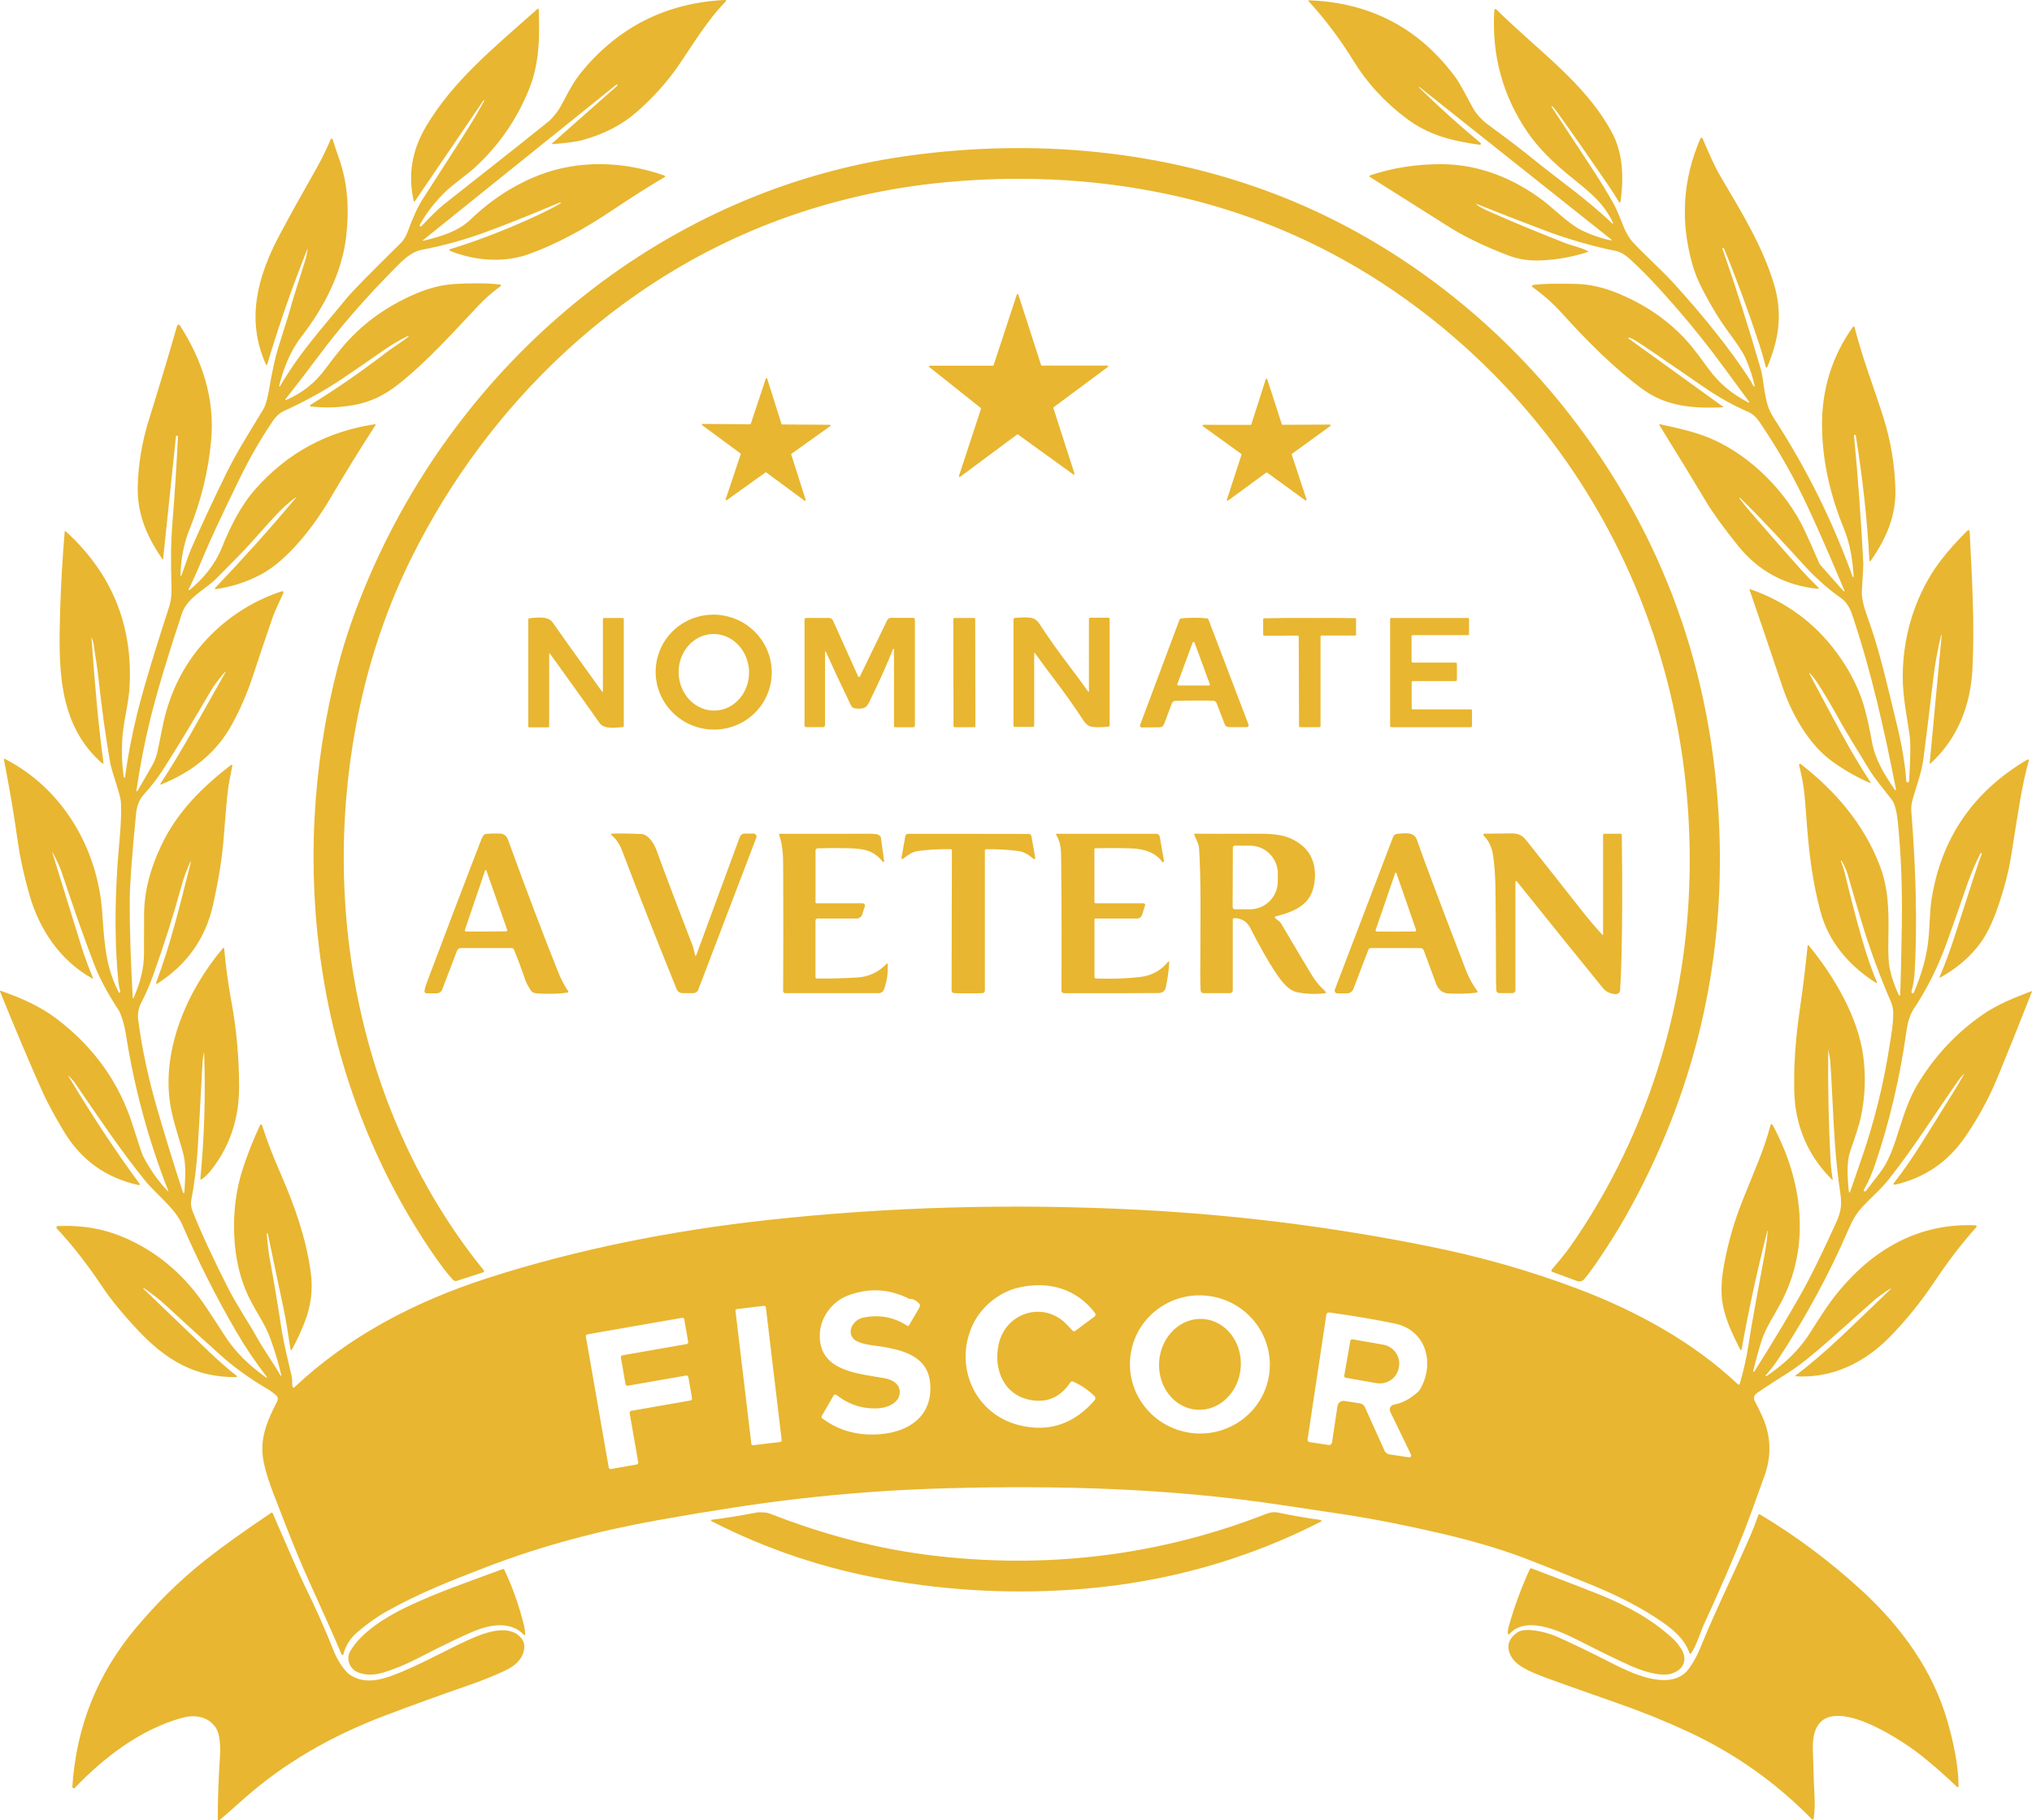
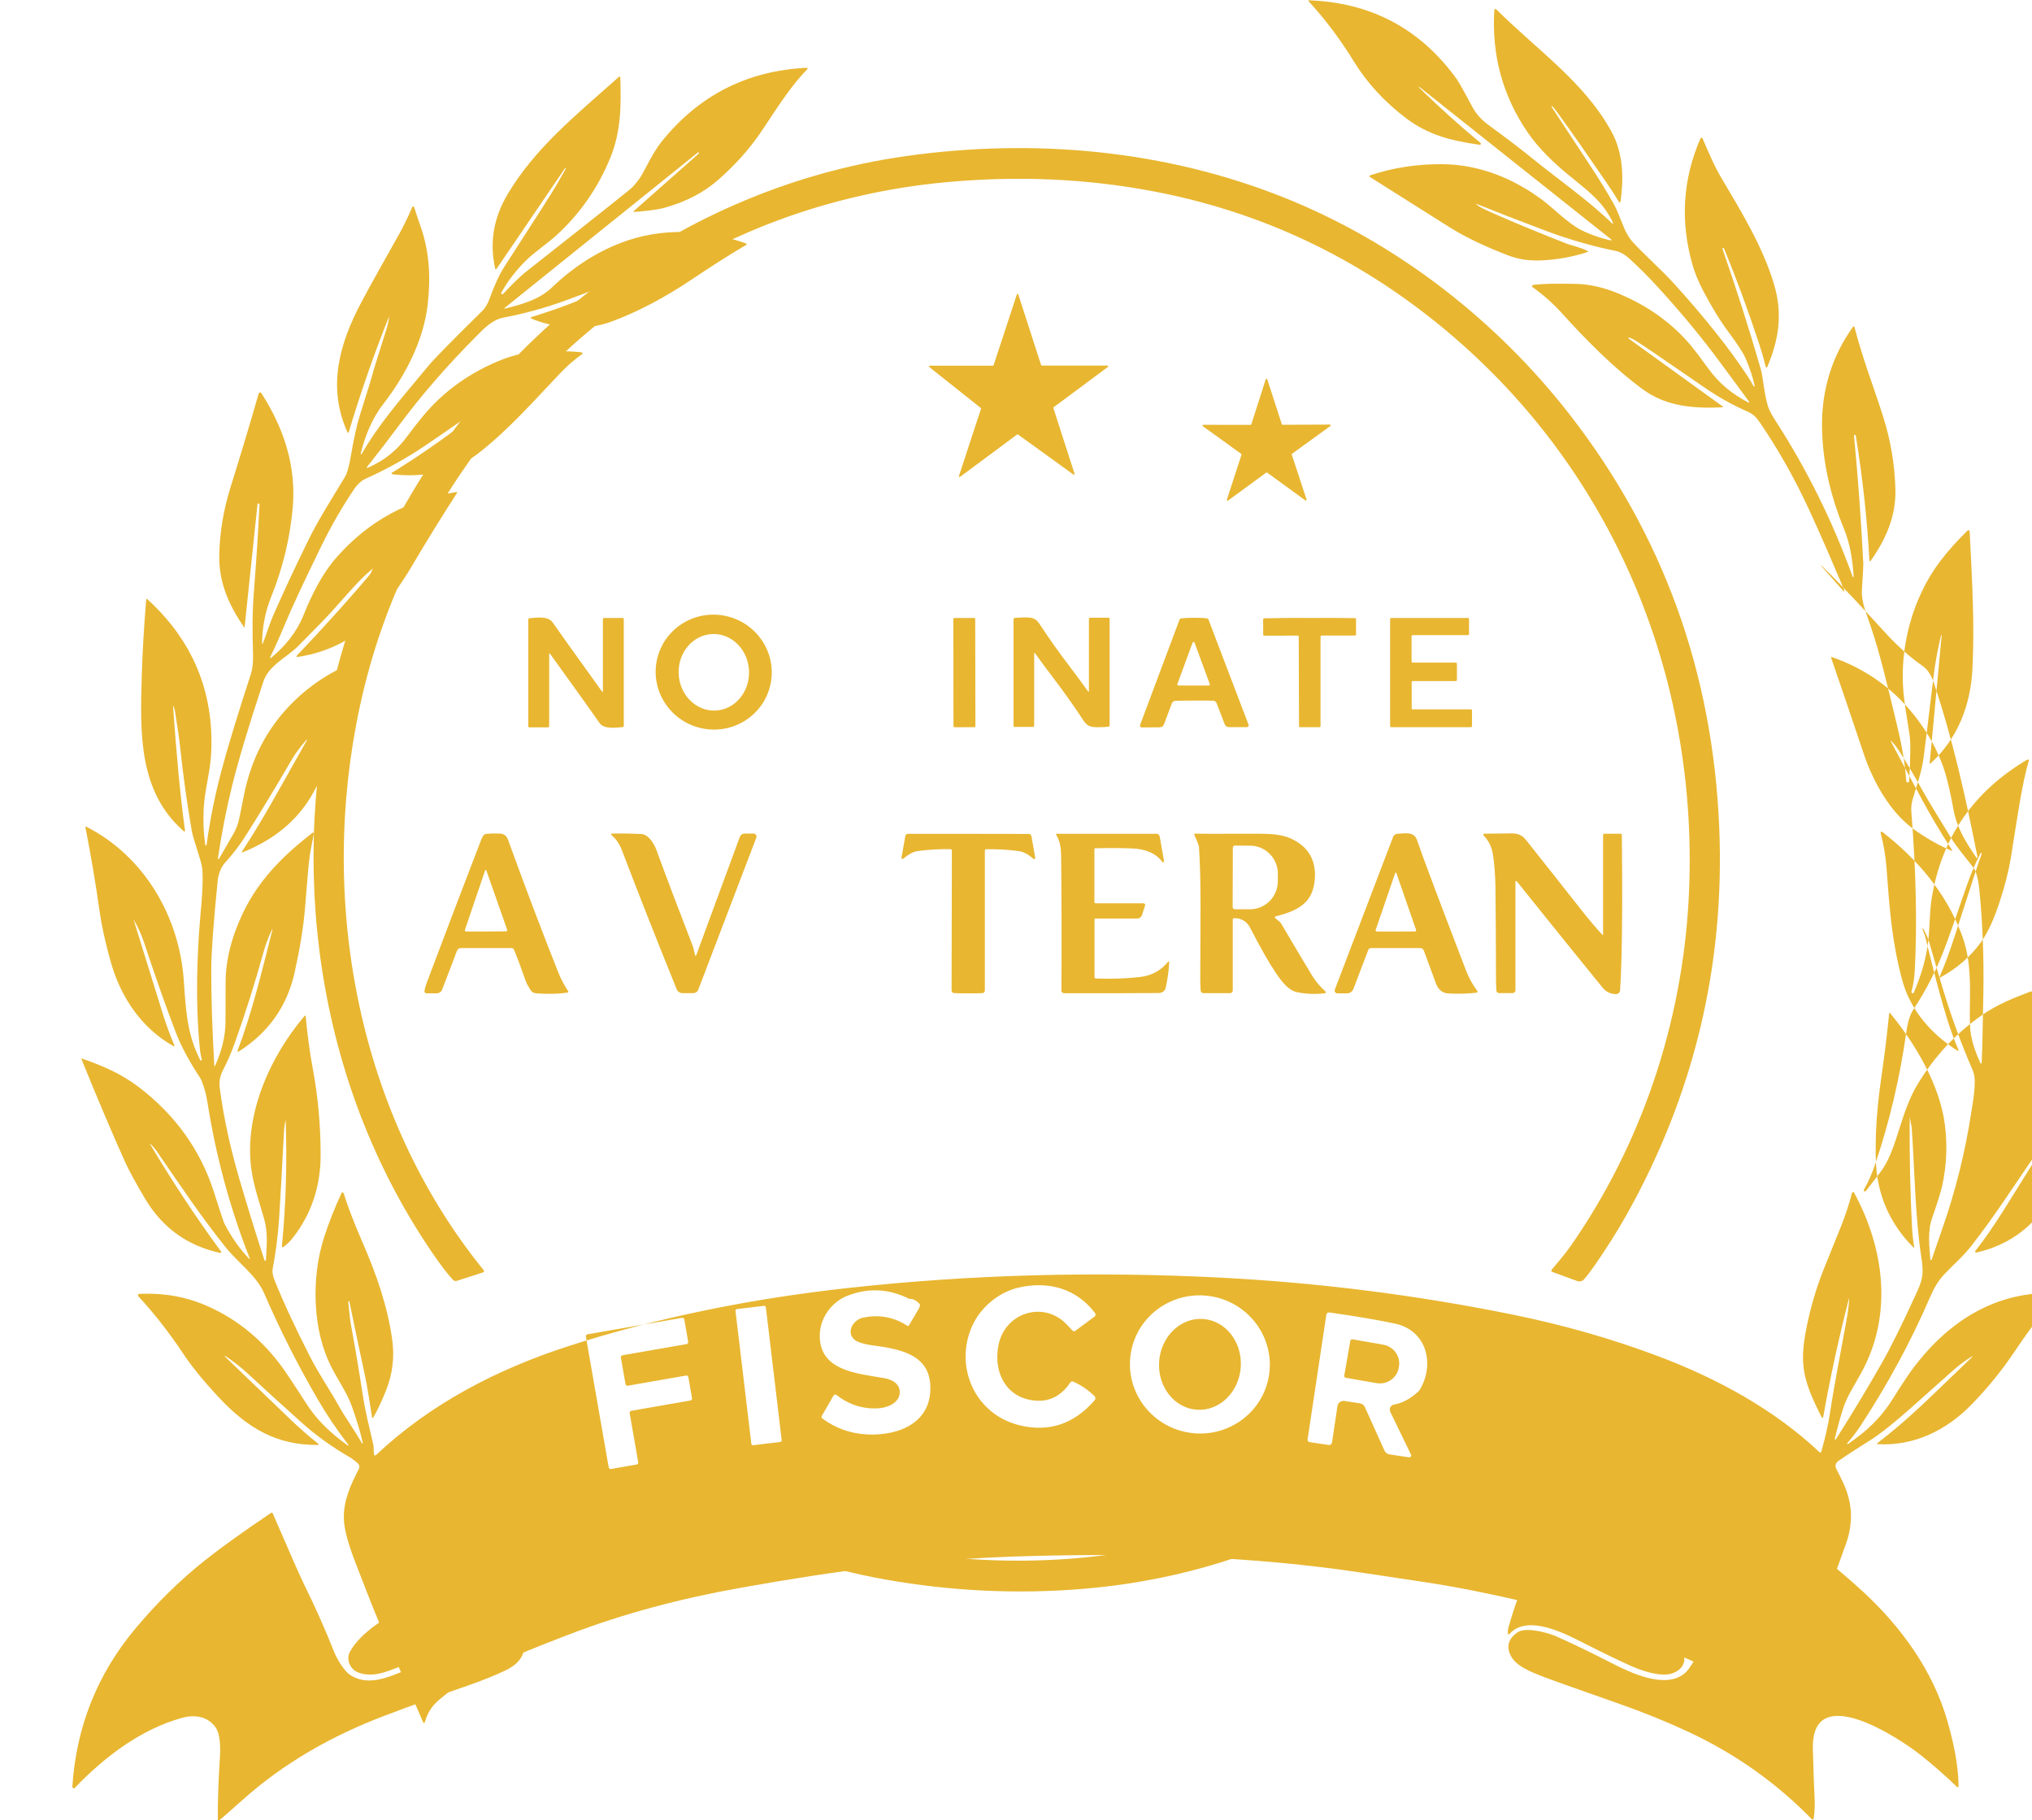
<svg xmlns="http://www.w3.org/2000/svg" id="Layer_1" data-name="Layer 1" viewBox="0 0 1718.67 1539.54">
  <defs>
    <style>      .cls-1 {        fill: #e8b630;      }    </style>
  </defs>
  <path class="cls-1" d="M1312.37,1073.9c4.22-5.04,11.08-12.93,16.2-20.26,59.6-85.45,93.81-187.51,99.61-291.48,10.76-192.65-67.52-375.52-219.92-494.63-68.85-53.81-145.88-88.95-231.09-105.4-57.43-11.1-116.87-13.74-178.31-7.91-48.14,4.58-94.69,15.13-139.64,31.65-136.48,50.17-246.53,155.94-310.88,285.27-19.6,39.39-34.25,81.45-43.94,126.18-35.34,163.09-2.6,344.66,104.73,476.99.4.48.32,1.19-.17,1.59-.11.09-.25.16-.39.21l-22.08,7.13c-1.22.4-2.57.05-3.44-.9-4.89-5.29-10.99-13.32-18.31-24.11-97.7-143.98-122.18-326.86-79.2-493.62,6.56-25.46,15.92-52.1,28.09-79.94,81.27-185.73,251.06-324.46,453.37-352.76,108.03-15.1,218.49-5.06,319.43,35.34,94.77,37.94,178.85,103.33,240.92,183.01,78.98,101.37,121.24,217.82,126.77,349.36,4.89,116.5-21.21,225.73-78.3,327.68-7.55,13.48-16.64,27.88-27.27,43.21-3.26,4.7-6.19,8.52-8.77,11.47-1.45,1.63-3.74,2.21-5.78,1.45l-21.16-7.78c-.57-.2-.85-.83-.65-1.4.04-.12.11-.24.19-.34Z" />
  <path class="cls-1" d="M860.27,367.47l-48.23,35.81c-.29.2-.68.12-.88-.17-.11-.16-.14-.36-.08-.55l18.66-56.81c.08-.25,0-.53-.2-.7l-43.57-34.66c-.27-.22-.31-.62-.09-.89.12-.14.29-.23.48-.23h53.45c.27,0,.51-.18.59-.43l19.67-59.84c.11-.33.47-.51.81-.4.19.07.34.22.4.42l19.28,59.72c.09.26.34.44.61.43h55.5c.35,0,.64.27.65.62,0,.21-.09.4-.26.53l-45.89,34.09c-.21.16-.31.44-.23.7l17.88,55.46c.12.33-.06.69-.39.81-.2.07-.43.04-.6-.09l-46.83-33.82c-.22-.15-.52-.14-.74.02Z" />
-   <path class="cls-1" d="M661.65,358.99l40.21.25c.34,0,.62.27.62.61,0,.21-.1.41-.27.52l-32.72,23.38c-.22.16-.31.44-.23.7l12.19,38.33c.11.32-.07.67-.39.78-.2.06-.41.03-.57-.1l-32.35-23.89c-.21-.15-.5-.15-.72,0l-32.7,23.42c-.28.19-.66.13-.86-.15-.11-.15-.14-.35-.09-.53l12.72-38.17c.08-.25-.01-.52-.23-.68l-32.37-23.85c-.27-.2-.33-.59-.12-.86.12-.15.3-.25.49-.25l40.21.31c.26,0,.49-.18.57-.43l12.68-38.17c.11-.32.45-.5.78-.39.19.06.33.21.39.39l12.13,38.35c.08.26.32.43.59.43Z" />
  <path class="cls-1" d="M1084.8,359.25l40.01-.16c.36,0,.66.29.66.65,0,.21-.1.42-.27.54l-32.39,23.48c-.23.17-.32.47-.23.74l12.52,37.98c.11.34-.08.71-.42.83-.2.06-.42.03-.58-.09l-32.35-23.52c-.23-.17-.55-.17-.78,0l-32.27,23.64c-.29.21-.7.14-.91-.15-.12-.17-.15-.39-.09-.58l12.37-38.02c.09-.27,0-.57-.23-.74l-32.45-23.38c-.29-.21-.36-.62-.15-.91.12-.17.31-.27.52-.27l40.01.02c.28,0,.53-.18.61-.45l12.21-38.08c.1-.35.47-.54.82-.44.2.06.37.22.43.42l12.33,38.06c.09.27.33.45.61.45Z" />
  <path class="cls-1" d="M494.03,563.75c7.58,10.49,12.68,17.58,15.3,21.29.12.15.34.17.49.04.07-.06.12-.15.12-.25v-61.23c0-.53.43-.96.96-.96h15.92c.43,0,.78.36.78.8h0v90.45c0,.52-.39.96-.9,1-5.27.47-15.67,2.17-19.56-3.36-8.89-12.67-17.8-25.18-26.73-37.51-7.58-10.49-12.68-17.58-15.3-21.29-.12-.15-.34-.17-.49-.04-.07.06-.12.15-.12.25v61.23c0,.53-.43.96-.96.96h-15.92c-.43,0-.78-.36-.78-.8v-90.45c0-.52.39-.96.9-1,5.27-.47,15.67-2.17,19.56,3.36,8.89,12.66,17.8,25.16,26.73,37.51Z" />
-   <path class="cls-1" d="M698.49,551.19c-.06-.18-.26-.28-.44-.21-.15.05-.25.2-.23.36v61.99c0,.89-.73,1.62-1.64,1.62h-14.38c-.74,0-1.33-.6-1.33-1.33v-89.63c0-.76.61-1.37,1.35-1.37h19.36c1.43,0,2.74.84,3.34,2.15l21.26,47.22c.2.44.72.64,1.16.44.19-.09.34-.23.43-.42l22.99-47.43c.61-1.26,1.89-2.07,3.3-2.07h18.68c.83,0,1.5.66,1.5,1.48v89.65c0,.77-.63,1.39-1.41,1.39h-15.36c-.51,0-.92-.4-.92-.9h0v-65.09c0-.23-.17-.42-.39-.43-.18,0-.35.11-.41.28-4.94,12.58-11.62,27.47-20.04,44.66-2.58,5.29-4.65,5.78-9.83,5.76-5.47,0-5.37-2.17-7.7-6.94-6.24-12.78-12.67-26.51-19.28-41.18Z" />
  <path class="cls-1" d="M891.18,573.75c-5.04-6.57-10.33-13.73-15.86-21.47-.11-.15-.31-.18-.46-.08-.09.06-.14.17-.14.28v61.19c0,.62-.5,1.13-1.13,1.13h-15.34c-.57,0-1.02-.45-1.02-1h0v-89.92c0-.69.52-1.26,1.21-1.31,7.03-.6,11.89-.55,14.57.14,2.38.61,4.43,2.24,6.15,4.88,8.03,12.28,16.5,24.23,25.4,35.85,5.03,6.58,10.31,13.75,15.86,21.49.11.15.31.18.46.08.09-.06.14-.17.14-.28v-61.19c0-.62.5-1.13,1.13-1.13h15.34c.57,0,1.02.45,1.02,1v89.92c0,.69-.52,1.26-1.21,1.31-7.03.6-11.89.55-14.57-.14-2.38-.61-4.43-2.24-6.17-4.88-8.03-12.28-16.49-24.24-25.38-35.87Z" />
  <rect class="cls-1" x="806.39" y="522.65" width="18.52" height="92.39" rx=".91" ry=".91" transform="translate(-.99 1.42) rotate(-.1)" />
  <path class="cls-1" d="M1107.65,522.65c13.15-.12,26.02-.08,38.62.14.38.01.68.31.68.68v13.19c0,.48-.39.86-.88.86h-28.27c-.49,0-.88.39-.88.88v75.57c0,.58-.46,1.04-1.02,1.04h0c-.78,0-3.47,0-8.07.02-4.62.01-7.31.01-8.07,0-.57.01-1.03-.45-1.04-1.02h0s-.25-75.58-.25-75.58c0-.49-.39-.88-.88-.88,0,0-.01,0-.02,0l-28.27.08c-.48,0-.87-.37-.88-.84l-.04-13.19c0-.36.29-.65.66-.68,12.61-.27,25.49-.37,38.64-.29Z" />
  <path class="cls-1" d="M1244.13,614.99h-67.46c-.5,0-.9-.4-.9-.9h0v-90.55c0-.5.4-.9.9-.9h64.94c.5,0,.9.4.9.9h0v12.72c0,.5-.4.9-.9.9h-46.79c-.5,0-.9.4-.9.9h0v21.43c0,.5.4.9.9.9h36.55c.5,0,.9.4.9.9h0v13.81c0,.5-.4.9-.9.9h-36.47c-.5,0-.9.4-.9.9h0v22.15c0,.5.4.9.9.9h49.23c.5,0,.9.4.9.9v13.23c0,.5-.4.9-.9.9h0Z" />
  <path class="cls-1" d="M615.65,521.37c-26.29-6.7-52.98,8.94-59.6,34.93-6.63,26,9.32,52.5,35.61,59.2h0c26.29,6.7,52.98-8.94,59.6-34.93h0c6.63-26-9.32-52.5-35.61-59.2ZM605.02,600.95c-16.44.63-30.32-13.35-31.01-31.22-.69-17.87,12.08-32.88,28.52-33.51,16.44-.63,30.32,13.35,31.01,31.22.69,17.87-12.08,32.88-28.52,33.51Z" />
  <path class="cls-1" d="M1056,612.81l-33.84-88.75c-.24-.61-.8-1.04-1.45-1.11-3.03-.34-6.64-.51-10.82-.49-4.19.01-7.8.2-10.82.55-.66.07-1.22.5-1.45,1.13l-33.31,88.93c-.07.18-.11.38-.11.58,0,.87.71,1.57,1.58,1.57l15.1-.1c1.61,0,3.05-1.01,3.61-2.52l6.68-17.78c.46-1.23,1.62-2.06,2.93-2.09,3.44-.14,8.78-.21,16-.23,7.21-.03,12.54.01,16,.12,1.31.03,2.47.86,2.93,2.09l6.78,17.74c.56,1.51,2.01,2.5,3.63,2.5h15.1c.2,0,.39-.04.58-.11.81-.32,1.21-1.23.9-2.04ZM1022.78,579.7c-.09.03-.18.05-.28.05h-25.94c-.46,0-.84-.39-.83-.85,0-.09.02-.19.05-.28l12.97-35.22c.17-.43.66-.64,1.09-.46.21.09.38.25.46.46l12.97,35.22c.16.44-.07.92-.5,1.08Z" />
  <path class="cls-1" d="M587.92,807.99c.07.25.32.41.56.35.15-.03.27-.14.32-.29l36.9-100.12c.65-1.78,2.35-2.97,4.26-2.97h7.38c1.4,0,2.54,1.14,2.54,2.54,0,.31-.06.61-.17.9l-49.11,128.61c-.68,1.77-2.38,2.93-4.28,2.93h-8.97c-2.22,0-4.22-1.35-5.06-3.42-17.35-42.84-32.76-81.97-46.24-117.37-2.08-5.45-5.01-9.73-8.81-12.85-.31-.26-.35-.73-.1-1.03.13-.16.32-.25.53-.26,7.16-.2,15.43-.08,24.81.37,6.06.31,10.82,8.3,12.7,13.42,8.82,24.05,19.18,51.43,31.08,82.13.04.08.07.17.08.27l1.58,6.78Z" />
-   <path class="cls-1" d="M745.03,708.3l2.79,19.93c.07.38-.18.74-.56.81-.26.05-.53-.06-.69-.28-8.34-10.55-17.66-11.08-30.57-11.41-7.68-.19-15.82-.16-24.44.1-.99.03-1.78.84-1.78,1.82v43.82c0,.48.39.86.86.86h38.99c1.09,0,1.96.88,1.96,1.97,0,.21-.03.41-.1.61l-2.23,6.84c-.69,2.07-2.62,3.47-4.79,3.46h-33.04c-.93,0-1.68.76-1.68,1.7h0v48.12c0,.52.41.94.92.94,11.83.08,23.16-.2,34.01-.86,10.16-.6,18.59-4.53,25.3-11.78.18-.19.47-.21.67-.03.1.09.15.21.15.34.41,7.65-.64,14.83-3.13,21.55-.7,1.89-2.51,3.15-4.53,3.15h-79c-.97,0-1.76-.79-1.76-1.76h0c.18-31.81.19-66.13.04-102.97-.04-10.59-.08-19.4-3.46-29.48-.08-.25.06-.51.31-.59.05-.02.1-.02.15-.02,38.82.07,63.42.05,73.81-.06,3.37-.04,6.1.1,8.19.41,1.15.18,2.22.82,3.22,1.93.23.24.37.54.41.86Z" />
  <path class="cls-1" d="M819.07,705.21c31.4.03,48.44.05,51.13.08,1.09.02,2.01.81,2.19,1.88l3.22,18.42c.07.47-.25.91-.72.98-.24.04-.49-.03-.67-.18-4.68-3.91-8.84-6.1-12.46-6.58-9.04-1.22-18.25-1.75-27.62-1.6-.64.01-1.15.53-1.15,1.17v118.39c0,1.09-.82,2-1.88,2.11-1.39.16-5.46.24-12.19.23-6.73,0-10.8-.08-12.19-.25-1.07-.11-1.88-1.02-1.88-2.11l.25-118.39c.01-.64-.5-1.18-1.15-1.19h0c-9.37-.16-18.57.36-27.62,1.56-3.62.46-7.78,2.64-12.48,6.54-.37.3-.91.24-1.21-.12-.15-.19-.22-.43-.18-.67l3.26-18.4c.18-1.08,1.11-1.88,2.21-1.88,2.68-.03,19.72-.02,51.13.02Z" />
  <path class="cls-1" d="M983.11,728.95c-5.34-7.14-13.89-10.95-25.65-11.41-8.86-.34-19.23-.39-31.1-.14-.39.01-.7.33-.7.72v44.8c0,.58.47,1.04,1.04,1.04h40.46c.78,0,1.42.62,1.43,1.4,0,.16-.02.31-.07.46l-2.64,8.07c-.59,1.76-2.24,2.95-4.1,2.95h-35.2c-.48,0-.86.39-.86.88h0v48.57c0,.69.53,1.25,1.21,1.27,13.33.46,25.68.05,37.04-1.23,9.94-1.12,17.95-5.45,24.03-12.99.18-.22.51-.24.72-.06.12.1.18.25.18.41-.29,6.8-1.24,13.93-2.87,21.39-.7,3.15-2.86,4.75-6.49,4.77-22.75.18-49.28.22-79.59.12-1.22,0-2.21-1-2.21-2.23,0,0,0-.01,0-.02.26-32.89.19-69.49-.2-109.81-.08-8.4.08-14.75-4.3-22.06-.13-.23-.05-.51.16-.64.07-.04.15-.06.23-.06h84.45c1.39,0,2.58,1,2.83,2.38l3.63,20.79c.06.44-.24.84-.68.9-.28.04-.56-.07-.74-.29Z" />
  <path class="cls-1" d="M1281.76,745.63v91.9c0,1.31-1.07,2.38-2.4,2.38h-11.41c-1.23,0-2.25-.96-2.31-2.19-.2-3.96-.31-6.34-.31-7.13-.05-31.99-.21-58.62-.47-79.9-.12-9.03-.86-21.02-2.31-28.99-1.08-5.9-3.65-10.93-7.7-15.1-.34-.36-.32-.93.04-1.27.16-.15.37-.24.59-.24,6.77-.04,14.57-.12,23.38-.25,4.88-.07,8.73,1.68,11.57,5.24,16.25,20.42,32.1,40.47,47.55,60.15,5.82,7.4,11.6,14.2,17.35,20.4.11.13.3.15.44.03.07-.06.12-.16.12-.25v-84.26c0-.57.46-1.02,1.02-1.02h13.71c.6,0,1.1.49,1.11,1.11.52,41.57.43,76.04-.27,103.4-.31,12.06-.71,21.35-1.19,27.86-.15,1.97-1.87,3.44-3.85,3.3-4.6-.36-8.19-2.11-10.76-5.27-18.21-22.33-42.49-52.42-72.85-90.26-.21-.25-.59-.28-.84-.06-.13.11-.2.27-.21.43Z" />
  <path class="cls-1" d="M1121.04,838.49c-4.55-4.1-8.32-8.59-11.31-13.48-5.23-8.6-13.92-23.2-26.06-43.8-1.29-2.17-4.36-3.77-5.22-4.88-.06-.08-.11-.18-.14-.28-.12-.44.14-.89.57-1.01,14.24-3.69,28.54-8.69,32.18-24.95,3.03-13.52.47-27.49-11.14-36.12-12.27-9.12-24.01-8.93-43-8.87-27.29.08-42.65.07-46.07-.04-.12,0-.23.02-.34.07-.38.18-.54.63-.36,1.01,2.55,5.52,3.87,8.89,3.95,10.12,1.95,29.15,1.19,62.34,1.07,109.71,0,3.63.12,7.56.35,11.78.08,1.23,1.09,2.19,2.31,2.19h22.58c1.26,0,2.27-1.02,2.27-2.27v-59.98s0-.01,0-.02c.01-.66.55-1.18,1.21-1.17,6.23.01,10.77,2.81,13.62,8.38,8.58,16.74,15.84,29.48,21.78,38.21,4.77,7.03,10.45,14.52,17.78,16.04,7.47,1.53,15.29,1.84,23.46.94.23-.02.45-.13.6-.31.33-.38.29-.94-.09-1.27ZM1057.08,769.02h0l-12.72-.04c-.99-.01-1.78-.82-1.78-1.8l.16-50.23c0-1,.81-1.8,1.8-1.8,0,0,.01,0,.02,0l12.72.04c13.05.05,23.58,10.67,23.54,23.72h0s-.04,6.56-.04,6.56c-.05,13.06-10.66,23.6-23.7,23.56Z" />
  <path class="cls-1" d="M480.62,838.39c-3.39-5.08-6.21-10.45-8.46-16.12-13.37-33.56-26.93-69.29-40.69-107.19-2.01-5.49-2.75-9.96-9.03-10.12-4.68-.12-8.32-.04-10.9.25-.74.08-1.46.32-2.09.7-.68.41-1.74,2.46-3.18,6.15-15.93,41.37-30.99,80.94-45.19,118.72-1.08,2.84-1.76,5.29-2.05,7.33-.01.08-.02.16-.02.24,0,.96.78,1.74,1.74,1.74h8.58c2.08,0,3.95-1.29,4.69-3.24l12.56-32.9c.49-1.28,1.74-2.13,3.13-2.13h43.14c.79,0,1.51.48,1.82,1.21,3.09,7.5,6.38,16.28,9.87,26.35.7,1.99,2.12,4.68,4.26,8.07.55.86,1.33,1.56,2.25,2.03.97.49,3.71.81,8.24.94,8,.27,14.96-.05,20.86-.98.1-.02.19-.05.27-.11.31-.21.39-.63.18-.94ZM428.3,787.6c-.06.02-.13.04-.19.05-.46.07-6.14.13-17.02.18-10.9.05-16.58.05-17.04-.02-.56-.07-.96-.59-.88-1.15,0-.06.02-.12.04-.18l17.13-50.42c.04-.1.15-.19.29-.25.08-.04.16-.06.25-.06.01,0,.06.02.14.06.14.05.24.14.29.25l17.64,50.23c.19.53-.09,1.12-.63,1.31Z" />
  <path class="cls-1" d="M1249.55,838.23c-4.06-5.55-7.25-11.37-9.59-17.47-22.97-59.79-36.78-96.53-41.42-110.22-2.5-7.38-9.94-5.8-16.64-5.37-1.62.1-3.03,1.14-3.61,2.66l-49.31,129.13c-.1.27-.15.55-.15.83,0,1.3,1.05,2.36,2.35,2.36h7.95c2.48,0,4.7-1.53,5.59-3.85l12.6-32.98c.35-.9,1.2-1.5,2.15-1.5h41.89c1.27,0,2.41.79,2.87,1.99,3.2,8.52,6.62,17.8,10.26,27.82,1.74,4.86,5.14,8.3,10.55,8.58,8.34.44,16.32.21,23.93-.68.14-.01.27-.06.39-.15.37-.26.45-.79.19-1.17ZM1197.13,787.75c-.05.02-.11.03-.17.04-.44.05-5.88.09-16.33.1-10.43.03-15.87,0-16.31-.06-.54-.07-.92-.57-.84-1.11,0-.06.02-.12.04-.18l16.57-48.25c.03-.1.13-.19.27-.25.08-.03.16-.04.23-.04.03,0,.08.01.16.04.13.06.23.15.27.25l16.72,48.2c.18.51-.1,1.07-.61,1.25Z" />
  <g>
    <ellipse class="cls-1" cx="1014.92" cy="1153.88" rx="38.47" ry="34.6" transform="translate(-206.95 2085.84) rotate(-86)" />
    <path class="cls-1" d="M1169.82,1137.23l-25.94-4.53s0,0,0,0c-.82-.15-1.61.41-1.76,1.23l-5.16,29.54s0,0,0,0c-.15.82.41,1.61,1.23,1.76l25.96,4.53s0,0,0,0c8.92,1.55,17.37-4.22,18.89-12.91l.2-1.09s0,0,0-.01c1.51-8.68-4.5-16.98-13.42-18.53Z" />
-     <path class="cls-1" d="M1718.06,838.35c-15,5.63-28.97,11.31-41.38,19.93-22.38,15.57-40.73,35.31-55.05,59.21-14.01,23.4-16.8,52.14-28.84,70.49-1.63,2.47-6.51,8.91-14.67,19.32-.31.39-.86.48-1.27.2l-.04-.04c-.45-.3-.58-.89-.31-1.35,3.54-6.05,6.69-13.15,9.44-21.29,12.17-35.8,21.05-73.54,26.63-113.23,1.11-7.77,3.11-13.84,6-18.21,11.16-16.77,20.38-35.18,27.68-55.21,4.64-12.74,10.32-28.91,17.02-48.51,3.46-10.09,7.4-19.4,11.82-27.92.14-.29.48-.41.76-.29l.02.02s.01,0,.02,0c.25.11.36.4.25.65-1.8,4.41-9.27,27.16-22.41,68.24-4.15,13-8.58,25.03-13.3,36.1-.04.09-.04.19.01.28.08.13.26.18.4.09,14.42-7.84,26-17.87,34.75-30.09,5.7-7.96,10.94-19.34,15.73-34.13,4.55-13.99,7.66-26.16,9.34-36.53,6.31-39.03,9.46-62.59,15.3-82.7.06-.21.03-.44-.08-.63-.23-.4-.74-.54-1.15-.31-45.66,26.89-72.64,66.12-80.94,117.67-1.7,10.59-1.56,23.68-2.81,35.18-1.5,13.97-5.64,28.8-12.41,44.48-.08.17-.25.28-.43.27l-.51-.04c-.05,0-.11-.02-.16-.03-.56-.15-.89-.71-.74-1.26,1.53-5.82,2.44-11.51,2.75-17.09,2.13-39.54,1.17-84.69-2.89-135.46-.26-3.22.16-6.75,1.27-10.59,3.11-10.86,7.42-22.21,8.99-33.93,1.24-9.15,4.09-32.29,8.54-69.43,1.32-11.02,3.43-22.62,6.33-34.81.06-.24.3-.4.53-.35h.02s.02.02.02.04l-10.16,108.39c-.01.1.02.21.09.28.14.15.38.16.55.02,23.19-21.22,34.07-49.5,35.54-80.51,1.8-38.21-.1-70.45-2.36-115.81-.02-.26-.13-.51-.31-.7-.42-.43-1.09-.44-1.51-.02-8.84,8.62-16.51,17.21-23.01,25.77-23.64,31.16-34.62,72.91-31.16,111.24.57,6.28,2.29,18.23,5.16,35.85.93,5.76.81,18.75-.37,38.94-.03.66-.59,1.18-1.25,1.17h-.06c-.58,0-1.06-.46-1.11-1.04-.92-13.6-3.39-28.82-7.44-45.66-9.16-38.15-14.42-60.66-22.04-83.54-4.24-12.72-8.69-22.51-8.05-32.27.86-13.62,1.26-21.12,1.19-22.51-1.93-37.82-4.55-73.88-7.87-108.19,0,0,0,0,0-.01-.04-.36.22-.69.57-.73h.04s.01,0,.02,0c.43-.06.82.23.88.66,5.83,36.07,9.68,71.29,11.53,105.67,0,.16.08.31.21.41.24.17.58.12.77-.12,13.11-18.46,21.51-38.02,21-60.11-.49-20.79-3.89-41.24-10.2-61.36-7.09-22.56-17.68-49.88-24.4-76.25-.05-.16-.15-.31-.28-.41-.33-.24-.78-.17-1.01.16-17.68,24.73-26.55,53.14-26.18,84.4.33,29.62,7.11,58.43,18.5,86.25,5.57,13.56,7.42,27.76,8.26,40.6,0,.16-.1.3-.25.37-.22.1-.47,0-.57-.21-16.74-46.44-38.35-90.19-64.82-131.26-3.35-5.19-5.48-9.09-6.39-11.7-3.75-10.65-4.34-25.12-6.54-32.72-10.41-35.86-21.2-69.73-32.37-101.59-.12-.36.06-.75.41-.88l.04-.02c.29-.11.61.04.74.33,10.49,25.4,20.48,52.52,29.97,81.35,2.09,6.35,3.91,12.68,5.45,18.99.05.2.19.37.38.45.32.13.7-.02.83-.35,10.02-23.54,13.25-45.52,5.53-70.8-9.55-31.24-26.61-59.29-44.48-89.46-6.31-10.67-10.43-20.94-15.75-33.11-.1-.22-.27-.4-.49-.49-.49-.21-1.05,0-1.27.49-14.93,34.39-17.21,69.89-6.84,106.51,2.01,7.12,5.06,14.59,9.16,22.41,7.16,13.69,14.5,25.59,22.02,35.71,7.2,9.68,11.75,16.7,13.66,21.04,3.71,8.47,6.32,16.33,7.83,23.6.05.21-.05.41-.24.51-.23.12-.53.03-.66-.2-1.32-2.57-3.09-5.52-5.31-8.87-15.19-23.03-35.64-48.77-61.36-77.23-11.08-12.27-25.69-25.03-35.99-36.3-2.34-2.56-5.37-7.68-7.01-11.88-3.81-9.68-6.53-16.02-8.15-19.01-5.2-9.51-12.35-21.14-21.45-34.91-4.55-6.88-15.11-22.95-31.67-48.2-.08-.1-.09-.24-.02-.34.09-.15.29-.19.45-.11.38.19.91.69,1.58,1.5.92,1.09,2.72,3.5,5.43,7.23,9.05,12.48,22.08,31.11,39.07,55.89,4.49,6.56,8.03,12.03,10.61,16.43.1.18.28.31.49.33.37.05.72-.22.78-.6,2.75-19.36,2.38-40.56-7.17-58.35-22.51-42-62.24-68.96-97.88-104.28-.17-.17-.4-.27-.63-.28-.55-.04-1.03.38-1.07.94-2.34,38.16,7.15,72.74,28.46,103.74,9.1,13.25,22.56,26.08,34.05,35.42,18.23,14.83,29.52,23.17,37.86,40.54.16.22.11.53-.11.69-.22.16-.53.11-.69-.11-20.94-20.28-44.93-36.59-68.26-55.6-8.39-6.84-20.48-16.05-36.28-27.62-6.04-4.43-10.62-9.58-13.75-15.47-6.95-13.1-11.37-20.95-13.25-23.56-30.68-42.34-72.29-64.46-124.84-66.38-.12-.01-.24.03-.33.12-.16.16-.16.42,0,.58,14.12,15.38,26.9,32.38,38.33,50.99,11.01,17.91,25.53,33.76,43.57,47.57,19.61,15,39.31,19.56,62.89,22.94.31.04.61-.08.81-.32.31-.38.25-.93-.13-1.24-17.18-14.23-34.14-29.49-50.89-45.79-.2-.19-.63-.66-1.27-1.39-.04-.07-.04-.15,0-.22.06-.11.2-.15.31-.08l162.48,129.17c.16.11.22.31.17.49-.07.24-.32.38-.56.31-9.19-2.1-17.62-5.08-25.28-8.93-10.39-5.22-23.27-18.17-31.49-24.42-24.69-18.79-54.04-30.89-85.63-31.16-21.65-.18-42.11,2.99-61.38,9.51-.14.05-.27.15-.35.27-.2.31-.11.73.21.93,14.61,9.15,37.03,23.3,67.26,42.45,12.95,8.19,29.45,16.14,49.5,23.85,9.65,3.69,18.42,4.79,28.48,4.34,13.3-.57,26.36-2.94,39.17-7.11.09-.03.17-.09.21-.18.1-.18.03-.4-.15-.5-5.9-3.28-13.38-4.59-18.83-6.72-24.61-9.67-45.71-18.42-63.3-26.26-3.73-1.66-11-4.88-12.66-7.25,16.14,6.53,36.05,14.26,59.72,23.19,19.5,7.38,42.49,13.68,58.49,16.8,3.86.75,7.9,3.05,12.11,6.9,7.92,7.24,15.76,15.09,23.52,23.56,20.42,22.3,38.7,44.48,54.84,66.54,10.41,14.23,17.9,24.39,22.47,30.48.12.16.14.38.04.56-.14.25-.45.34-.7.2-13.91-7.56-24.03-15.28-34.23-29.28-6.47-8.9-11.08-15.01-13.81-18.31-15.76-18.98-36.02-33.71-60.76-44.17-13-5.5-25.38-8.36-37.12-8.56-10.71-.18-24.87-.51-36.08.88-.28.04-.53.19-.69.42-.33.46-.23,1.09.22,1.41,8.79,6.29,17.23,13.64,24.58,21.8,20.94,23.23,44.68,47.12,68.81,64.74,19.93,14.55,43.02,16.23,67.4,15.12.11,0,.21-.06.27-.15.11-.16.07-.38-.09-.48l-79.71-57.53c-.23-.12-.32-.4-.2-.64s.4-.32.64-.2c1.8.59,3.7,1.5,5.7,2.75,5.35,3.32,24.35,16.25,56.99,38.8,12.4,8.58,24.69,15.52,36.86,20.81,5.37,2.34,7.81,4.79,10.88,9.28,15.69,22.93,29.73,47.83,42.1,74.69,8.32,18.03,18.18,40.6,29.58,67.71.08.18.03.4-.12.53-.19.16-.48.13-.63-.06l-19.05-21.55c-.84-.95-1.53-2.04-2.03-3.22-4.94-11.51-9-20.6-12.17-27.27-15.26-32.25-45.32-62.2-77.54-76.41-13.77-6.08-28.7-9.34-44.35-12.72-.13-.02-.26,0-.37.06-.27.15-.36.49-.21.75,16.76,27.04,29.81,48.42,39.15,64.14,5.65,9.53,14.65,22.01,27,37.43,17.4,21.74,40.02,34.01,67.85,36.79.18.02.36-.04.49-.17.22-.23.21-.59-.02-.81-5.44-5.5-8.41-8.52-8.93-9.03-5.26-5.35-21.59-23.84-49-55.46-3.07-3.55-6.03-7.2-8.87-10.96-.11-.15-.1-.36.04-.49l.02-.02c.14-.12.35-.12.49.02,20.26,19.75,39.6,41.16,55.09,58.04,9.4,10.24,19.48,19.14,30.24,26.69,4.11,2.87,7.25,7.53,9.42,13.97,16.02,47.55,26.96,96.29,37.1,147.83.04.22-.05.44-.23.56-.24.16-.56.09-.71-.15-9.1-13.21-16.74-25.69-19.48-41.01-1.6-8.99-3.37-17.3-5.31-24.95-4.37-17.24-12.47-33.87-24.3-49.91-18.74-25.44-43.17-43.4-73.3-53.86-.1-.04-.21-.04-.3,0-.21.08-.31.32-.23.53,7.31,21.13,16.48,48.16,27.53,81.11,7.93,23.68,22.25,49.45,42.28,63.96,10.42,7.54,21.15,13.64,32.18,18.31.11.06.25.05.35-.03.14-.11.17-.32.06-.46-19.01-28.89-32.02-55.21-51.87-92.07-.08-.11-.05-.27.06-.35.11-.08.27-.05.35.06,2.24,2.34,4.02,4.5,5.35,6.49,6,9.01,13.37,21.45,22.13,37.31,2.28,4.12,9.86,16.67,22.74,37.63,5.8,9.44,12.89,17.17,19.54,26.12.73,1.01,1.31,2.11,1.72,3.28,1.41,4.02,2.4,8.99,2.99,14.91,2.77,27.67,3.91,56.8,3.4,87.37-.51,30.44-.99,50.18-1.45,59.21-.01.18-.11.33-.27.42-.25.13-.56.04-.69-.21-3.81-7.95-6.49-15.91-8.05-23.89-.86-4.36-1.17-12.73-.92-25.12.45-23.35.02-41.59-7.21-60.6-13.23-34.75-37.37-63.2-66.97-86.1-.21-.17-.49-.22-.74-.15-.45.12-.71.59-.59,1.03,2.4,9.79,4.12,18.44,4.88,28.5,2.83,37.39,4.47,62.09,13.17,95.26,6.88,26.22,24.93,46.48,46.95,60.44.17.11.38.13.56.04.29-.13.41-.47.28-.76-3.1-7.1-6.14-15.31-9.12-24.62-4.88-15.3-11.04-38.3-18.48-69-.63-2.57-1.58-5.37-2.85-8.42-.09-.21.01-.46.23-.55h.02c.15-.07.32-.01.39.12,1.97,3.61,3.99,7.66,5.04,11.37,4.12,14.38,8,27.62,11.64,39.72,6.82,22.71,15.13,45.43,24.95,68.14,1.23,2.84,1.87,5.82,1.93,8.93.16,9.16-1.5,18.01-2.91,27.17-5.22,33.94-13.4,66.77-24.54,98.48-.63,1.8-3.64,10.54-9.03,26.2-.07.2-.25.34-.47.36-.31.02-.59-.21-.62-.52-.72-10.33-2.46-23.64,1.39-34.72,4.71-13.58,7.58-22.7,8.6-27.37,3.85-17.55,4.6-35.13,2.23-52.73-4.43-32.84-24.32-67.05-46.3-93.71-.07-.09-.17-.14-.28-.15-.21-.02-.4.14-.42.36-1.94,19.09-4.03,36.26-6.27,51.5-2.72,18.38-4.34,34.77-4.88,49.17-.53,14.56-.35,25.67.53,33.33,2.88,24.87,13.29,46.23,31.22,64.08.07.07.17.1.27.08.19-.02.33-.2.3-.39-.9-5.19-1.5-10.43-1.78-15.71-1.6-28.64-2.28-60.13-2.05-94.48.33,3.01,1.56,6.78,1.78,10.24,2.36,33.76,2.77,74.35,8.19,109.48,1.8,11.74,1.31,17.13-3.48,27.66-11.9,26.18-21.7,46.09-29.42,59.72-12.02,21.24-25.2,43.12-39.54,65.66-.11.22-.37.33-.61.24-.25-.09-.39-.38-.29-.63,2.1-8.89,4.43-17.37,6.99-25.44,3.38-10.71,10.04-20.47,15.88-31.28,26.37-48.72,18.95-104.58-6.54-151.48-.13-.22-.33-.38-.58-.45-.51-.14-1.04.16-1.18.67-5.61,21.55-11.72,33.72-24.09,64.96-6.57,16.57-11.58,33.99-15.04,52.28-1.99,10.63-2.68,19.88-2.07,27.76,1.25,16.02,8.44,30.57,15.67,44.91.15.3.52.42.82.27.18-.1.31-.38.39-.84,5.8-32.78,13.04-66.1,21.72-99.97,0-.07.07-.12.13-.11s.12.07.11.13c-.27,5.15-1.04,11.21-2.29,18.19-4.73,26.43-9.96,52.28-14.01,78.77-1.57,10.2-4.02,21.06-7.35,32.57-.04.13-.11.24-.2.34-.32.35-.86.37-1.2.05-38.45-36.16-85.88-62.09-136.07-81.06-39.27-14.83-80.58-26.65-123.94-35.44-81.3-16.48-163.43-26.87-246.37-31.16-106.94-5.53-212.1-2.62-315.47,8.75-79.16,8.69-160.14,24.56-236.11,49.09-60.52,19.54-117.04,48.8-163.15,92.31-.11.1-.24.18-.38.22-.46.12-.93-.15-1.05-.61-.68-2.4-.14-6-.8-8.93-3.26-14.24-6.64-26.98-8.89-41.87-2.95-19.43-6.22-38.89-9.81-58.37-.74-3.95-1.55-10.67-2.44-20.18-.02-.26.17-.5.43-.53h.02c.24-.05.48.12.53.37,4.7,22.73,9.05,43.4,13.05,62.01,2.34,10.84,4.38,24.83,6.13,35.85.03.17.13.32.28.4.28.16.63.06.78-.22,4.12-7.42,7.82-15.33,11.08-23.74,5.31-13.67,6.94-27.77,4.88-42.3-4.06-28.52-13.13-54.72-25.36-82.74-6.71-15.36-11.95-29.03-15.73-40.99-.08-.25-.26-.46-.5-.57-.46-.21-1-.01-1.2.44-5.8,12.47-10.67,24.77-14.61,36.9-5.64,17.37-8.06,35.96-7.27,55.76.83,20.96,5.45,39.54,13.85,55.72,5.55,10.69,12.72,20.92,16.53,31.53,4.47,12.44,7.61,22.97,9.42,31.57.03.15-.04.31-.17.39-.17.11-.4.05-.51-.12-6.31-11.33-14.24-21.84-20.1-32.57-5.22-9.57-16.64-26.71-23.46-40.01-12.93-25.29-23.06-47.11-30.38-65.43-1.52-3.8-2.06-6.9-1.62-9.3,2.73-14.7,4.55-28.87,5.45-42.53.93-14.12,2.31-38.71,4.14-73.75.16-3.31.63-6.62,1.41-9.96,1.31,36,.25,71.7-3.18,107.1-.01.14.02.28.1.39.18.27.55.35.82.16,2.83-1.8,5.61-4.46,8.36-7.97,15.72-20.1,23.55-43.55,23.5-70.33-.05-25.01-2.23-49.05-6.54-72.13-2.81-15.06-4.9-31.34-6.1-44.91-.01-.14-.08-.27-.19-.36-.23-.19-.56-.15-.75.07-30.22,35.63-51.87,85.49-44.74,131.73,2.07,13.3,7.42,29.05,10.53,39.93,3.36,11.8,2.17,22.23,1.54,34.91,0,.28-.19.53-.46.6-.33.09-.66-.11-.75-.44-7.28-22.17-14.45-45.38-21.51-69.63-7.72-26.52-13.17-51.86-16.35-76.03-.7-5.29.18-10.27,2.62-14.96,3.69-7.07,7-14.7,9.94-22.86,9.25-25.83,17.3-51.24,24.17-76.23,1.91-6.97,4.42-13.69,7.52-20.18.03-.1.14-.15.24-.11.1.03.15.14.11.24-9.67,38.1-17.5,70.74-29.54,102.47-.06.18-.04.37.05.53.18.3.57.4.87.22,25.2-16.01,40.97-38.28,47.32-66.81,4.51-20.27,7.44-38.33,8.79-54.19,2.27-26.92,3.05-41.53,5.61-53.61.64-2.98,1.28-6.28,1.91-9.89.03-.17-.01-.34-.12-.48-.21-.28-.61-.34-.89-.13-24.77,19.05-45.71,39.97-59.02,67.95-9.71,20.42-14.59,39.99-14.63,58.71-.03,9.38-.05,20.4-.08,33.07-.03,11.94-2.97,24.41-8.83,37.43-.05.14-.18.23-.33.23-.19,0-.35-.16-.34-.35-1.79-32.27-2.64-59.58-2.56-81.93.04-13.71,1.84-38.44,5.41-74.18.55-5.61,2.6-11.57,6.35-15.69,6.45-7.07,12.08-14.4,16.9-21.98,11.91-18.7,25.12-40.49,39.64-65.37,2.92-5,6.99-10.48,12.21-16.43.08-.11.24-.14.35-.06.11.08.14.24.06.35-25.53,45.09-35.63,64.55-55.03,94.32-.09.12-.11.27-.05.41.09.19.32.28.52.19,25.77-10.35,46.89-26.51,60.29-51.2,6.97-12.82,12.69-26.04,17.19-39.64,5.8-17.59,11.42-34.25,16.84-49.97,2.54-7.35,6.58-14.93,9.26-21.41.09-.21.1-.45.03-.67-.17-.52-.72-.8-1.24-.64-22.86,7.57-42.82,19.82-59.86,36.77-21.52,21.4-35.33,47.83-41.42,79.28-1.88,9.7-3.23,16.32-4.04,19.87-.94,4.16-2.49,8.14-4.61,11.82l-12.27,21.26c-.1.15-.27.23-.45.22-.27-.02-.47-.26-.45-.53,3.17-21.52,7.16-42,11.98-61.44,5.37-21.72,14.18-51.09,26.45-88.13,4.63-14.03,19.61-20.24,29.56-30.22,13.75-13.77,23.22-23.51,28.39-29.23,16.04-17.72,25.92-30.12,38.17-38.88.08-.06.19-.06.26,0,.1.08.12.24.04.34-21.97,26.14-44.72,51.51-68.24,76.11-.13.13-.19.32-.16.5.05.32.35.55.68.5,13.37-1.91,25.96-5.97,37.78-12.17,22.97-12.05,45.07-40.91,58.39-63.45,13.47-22.79,26.46-43.86,38.99-63.2.05-.09.07-.19.06-.29-.04-.25-.26-.42-.51-.38-40.45,6.02-74.2,24.34-101.22,54.94-12.56,14.22-21.2,31.8-28.25,49.27-6.04,14.93-16.14,26.8-27.49,36.08-.14.13-.35.15-.52.06-.22-.12-.3-.4-.17-.61,3.93-8.06,8.19-17.59,12.78-28.6,5.65-13.58,15.75-35.24,30.28-64.98,8.63-17.66,17.99-33.91,28.07-48.76,2.81-4.14,6.06-7.04,9.73-8.71,17.82-8.06,34.49-17.32,50.01-27.78,7.84-5.3,19.37-13.23,34.6-23.81,6.38-4.43,13.06-8.34,20.06-11.76.16-.11.38-.06.49.1s.06.38-.1.49c-5.65,4.69-12.31,8.48-18.23,13.01-21.67,16.62-43.23,31.53-64.68,44.72-.19.11-.31.3-.34.51-.05.38.22.73.6.78,11.66,1.42,23.66,1.07,35.99-1.07,14.85-2.56,26.53-8.6,37.74-17.35,24.6-19.28,46.42-43.94,68.22-66.93,5.86-6.19,12.04-11.59,18.54-16.2.21-.14.35-.36.37-.61.05-.46-.28-.88-.74-.93-11.64-1.47-28.33-1.11-39.01-.41-10.42.67-21.39,3.48-32.9,8.44-25.31,10.9-46.18,26.37-62.63,46.4-4.86,5.91-8.96,11.17-12.29,15.77-9.77,13.42-20.32,21.39-34.25,27.57-.14.06-.31.04-.43-.05-.19-.14-.23-.41-.08-.6,10.27-13,19.41-24.9,27.41-35.69,18.29-24.67,39.94-49.62,64.94-74.86,7.17-7.25,13.87-14.22,23.44-16.02,17.43-3.31,34.75-8.06,51.95-14.28,17.09-6.19,38.63-14.76,64.63-25.73.17-.07.37,0,.45.16l.02.02c.13.26.04.57-.2.72-5.93,3.52-14.27,7.72-25.01,12.6-23.78,10.76-46.69,19.5-68.73,26.2-.05.02-.09.04-.13.07-.19.15-.22.41-.08.58.33.42.87.78,1.62,1.07,21.02,8.11,45.09,9.92,66.48,2.05,21.93-8.06,44.77-20.06,68.51-35.99,17.74-11.9,32.93-21.52,45.56-28.89.14-.08.24-.21.29-.36.13-.36-.05-.76-.42-.89-34.09-12.03-71.74-13.62-105.85-.49-21.1,8.13-40.47,20.64-58.12,37.53-11.1,10.63-25.87,14.55-40.07,18.09-.12.04-.26,0-.33-.11-.09-.13-.05-.31.08-.4l163.71-131.67c.14-.1.33-.08.43.04l.14.14s.02.02.02.03c.23.27.2.67-.06.9l-54.94,48.57c-.11.09-.16.22-.15.36.02.24.22.42.46.4,6.78-.57,18.09-1.5,25.22-3.42,18.27-4.94,33.73-12.99,46.36-24.13,13.69-12.09,25.16-24.84,34.44-38.25,12.46-18.03,24.24-38.29,40.58-55.05.13-.13.2-.31.19-.5-.03-.35-.33-.61-.68-.59-50.29,2.4-91.2,23.16-122.73,62.28-4.03,5-8.64,12.58-13.83,22.74-2.2,4.3-4.05,7.44-5.55,9.42-3,3.97-5.42,6.71-7.25,8.19-20.57,16.66-58.41,46.4-87.72,69.51-6.86,5.43-13.58,12.48-19.85,19.11-.3.3-.76.37-1.14.17-.45-.25-.61-.81-.36-1.25,5.31-9.59,12.28-18.66,20.9-27.23,6.84-6.78,18.74-14.85,25.79-21.33,19.97-18.31,35.15-40.19,45.54-65.62,9.06-22.13,9.2-44.56,8.38-67.95,0-.14-.06-.27-.15-.38-.23-.27-.63-.3-.9-.07-37.88,33.64-71.01,60.54-93.99,98.93-12.19,20.36-15.71,41.05-10.73,63.47.03.14.11.25.22.34.26.18.62.13.8-.13l57.94-85.16s0,0,0,0c.12-.17.35-.2.53-.08.18.12.24.37.12.55-2.49,4.34-5.03,8.78-7.62,13.32-3.41,5.97-18.1,29-44.05,69.1-4.3,6.62-8.53,15.7-12.68,27.23-1.62,4.47-3.54,7.87-6.6,10.86-25.32,24.9-40.37,40.24-45.15,46.01-25.57,30.89-41.18,48.33-56.5,74.61-.09.22-.34.33-.56.24s-.33-.34-.24-.56c3.59-14.44,9.28-29.25,18.97-41.75,18.7-24.17,34.07-53.43,37.67-84.04,2.66-22.76,1.58-44.87-5.9-66.17-2.43-6.94-4.27-12.44-5.53-16.49-.07-.24-.25-.43-.48-.53-.43-.18-.92.02-1.1.45-3.77,8.89-7.72,16.96-11.84,24.22-12.32,21.67-22.66,40.33-31.04,55.97-19.11,35.73-29.05,72.5-11.9,110.34.06.16.2.28.36.32.29.08.6-.09.68-.38,10.13-33.87,21.53-66.57,34.19-98.11h.02c-.34,3.47-1.04,6.88-2.09,10.22-7.14,22.58-10.84,34.37-11.08,35.38-1.23,4.9-5.11,17.62-11.64,38.15-2.51,7.92-5.1,19.67-7.76,35.26-1.02,6-2.62,13.21-4.96,17.07-13.81,22.86-22.51,36.26-31.57,54.78-11.6,23.74-21.41,44.82-29.44,63.26-3.09,7.13-5.74,16.31-8.4,22.76-.05.11-.17.19-.29.19-.17,0-.29-.13-.29-.29.19-14.05,2.76-27.2,7.7-39.44,9.81-24.32,15.88-49.31,18.23-75.25,3.2-35.52-7.78-67.99-26.51-97.04-.17-.26-.43-.45-.73-.53-.67-.19-1.37.19-1.55.86-7.06,24.64-15.01,51.11-23.85,79.41-5.94,19.04-9.1,38.1-9.49,57.18-.45,23.35,8.15,42.26,21.06,61.15.03.04.08.07.13.08.11.02.22-.05.24-.17l10.94-104.26c.03-.25.26-.43.51-.41l.53.06c.38.03.66.36.64.74-1.22,24.83-2.75,48.7-4.59,71.6-1.66,20.61-1.43,35.05-.88,55.25.19,6.68-.42,12.18-1.82,16.51-11.69,35.92-20.08,63.54-25.16,82.85-5.44,20.71-9.54,41.26-12.31,61.66-.04.23-.22.41-.46.46-.31.06-.61-.14-.67-.46-1.42-9.68-1.87-19.78-1.35-30.28.78-15.8,5.59-31.26,6.37-47.24,2.51-51.74-15.53-95.18-54.13-130.34-.08-.07-.18-.12-.29-.13-.27-.02-.51.18-.53.45-1.94,23.61-3.2,45.09-3.77,64.43-1.45,48.57-2.87,98.15,35.65,131.69.12.11.29.16.45.13.31-.04.53-.33.49-.65-4.06-29.56-7.19-63.88-10.2-106.32v-.02c.04.12.44,1.18,1.19,3.18.22.6.38,1.22.49,1.86,2.24,14.01,3.71,24.25,4.4,30.71,2.65,24.72,5.95,48.42,9.89,71.09.37,2.16,2.52,9.46,6.45,21.92,1.63,5.12,2.49,9.09,2.58,11.9.66,17-1.78,34.29-2.95,51.91-2.44,37.3-2.18,70.34.8,99.11.26,2.46.77,5.18,1.54,8.17.07.31-.07.62-.35.77-.34.18-.76.06-.94-.28-10.94-21.31-12.09-40.42-13.95-67.4-3.79-54.31-33.58-105.12-82.54-130.07-.09-.05-.2-.07-.3-.04-.24.05-.4.3-.36.56,4.68,23.75,8.7,47.56,12.05,71.44,1.69,12.05,4.84,26.25,9.44,42.61,8.38,29.85,26.16,56.09,53.18,71.17.11.06.25.07.37.03.23-.09.35-.34.27-.58-3.95-9.44-7.23-18.4-9.85-26.88-15.71-50.83-23.94-77.39-24.71-79.67-.01-.02,0-.05.02-.06.02-.01.05,0,.06.02,3.54,6.25,6.45,12.5,8.42,18.4,10.65,32.03,19.8,57.92,27.45,77.66,4.41,11.36,11.19,23.98,20.34,37.84.49.75.9,1.54,1.23,2.36,2.25,5.55,3.91,11.63,4.96,18.25,7.17,45.66,19.11,89.74,35.83,132.26.02.08,0,.17-.06.23-.09.11-.26.13-.38.03-8.09-8.43-15.08-18.36-20.98-29.79-.7-1.35-3.62-10.11-8.77-26.28-11.4-35.91-32.77-65.76-64.1-89.57-14.57-11.06-30.59-17.91-47.71-23.85-.07-.02-.15-.02-.22,0-.17.07-.25.26-.19.42,13.47,33.24,25.64,61.95,36.51,86.13,3.43,7.63,9.16,18.24,17.21,31.82,14.63,24.67,35.86,40.01,63.69,46.03.2.04.4,0,.56-.12.32-.23.39-.68.16-1-20.64-28.05-40.67-58.37-60.11-90.94-.05-.08-.04-.2.04-.26.07-.06.18-.05.23.03,2.43,2.47,4.03,4.27,4.79,5.39,20.63,29.99,38.43,56.71,59.19,82.48,10.12,12.56,25.77,23.66,32.1,38.23,13.69,31.48,28.92,61.62,45.71,90.41,7.54,12.93,16.12,25.63,25.73,38.08.1.13.1.32,0,.45-.12.18-.36.22-.54.1-14.61-10.57-26.18-21.12-36.53-37.67-2.12-3.41-6.88-10.69-14.28-21.84-17.02-25.64-38.54-44.59-64.57-56.85-19.85-9.36-39.05-12.72-60.89-11.86-.29.01-.56.13-.78.32-.51.46-.55,1.26-.08,1.77,13.18,14.12,25.95,30.46,38.31,49.02,7.07,10.64,17,22.8,29.79,36.49,24.4,26.08,48.96,40.48,83.77,40.17.16,0,.31-.08.41-.21.19-.24.15-.59-.08-.78-8.11-6.41-16.22-13.51-24.32-21.31-1.46-1.41-19.67-18.89-54.64-52.45-.1-.1-.12-.26-.04-.38.09-.14.28-.18.43-.09,7.03,4.75,13.3,9.67,18.79,14.75,13.78,12.74,29.04,26.63,45.79,41.65,11.88,10.65,25.16,20.24,39.85,28.76,2.69,1.57,5.26,3.49,7.7,5.76,1.22,1.12,1.55,2.92.8,4.4-7.07,13.87-13.07,26.84-12.74,41.89.33,14.32,8.03,33,13.3,46.59,7.4,19.2,16.14,41.75,25.2,61.73,14.04,31,23.57,52.43,28.58,64.29.09.22.28.38.51.44.41.1.82-.14.92-.55,1.94-7.44,5.89-13.71,11.84-18.79,8.49-7.25,17-13.25,25.53-17.99,27.57-15.32,51.81-24.83,83.61-37.08,47.08-18.11,95.61-30.81,145.68-39.76,44.1-7.87,82.31-13.71,114.64-17.54,42.93-5.08,86.13-8.19,129.62-9.34,94.95-2.54,188.52.06,281.67,14.05,29.32,4.4,47.4,7.12,54.23,8.15,24.82,3.8,52.18,9.18,82.09,16.16,26.63,6.21,49.96,13.11,69.98,20.69,11.7,4.43,30.74,12.02,57.1,22.78,23.19,9.48,42.89,19.81,59.1,31,10.08,6.97,19.52,14.89,23.54,26.86.04.11.11.21.2.28.27.21.67.15.88-.12,4.69-6.21,7.91-17.88,11.23-25.05,13.84-30.01,25.03-55.9,33.6-77.68,3.58-9.1,9.41-24.99,17.5-47.67,6.15-17.26,5.46-34.14-2.07-50.62-1.8-3.93-3.89-8.19-6.27-12.78-1.12-2.18-.47-4.85,1.54-6.25,7.57-5.27,16.57-11.15,27-17.64,8.44-5.23,20.51-14.83,36.22-28.8,1.91-1.69,13.2-11.75,33.86-30.16,5.16-4.62,10.59-8.64,16.29-12.07.08-.03.17-.02.23.03.1.08.11.22.03.32-35.63,33.99-52.71,51.83-80.53,73.2-.08.07-.13.17-.14.28-.01.21.14.39.35.39,31.04,1.82,58.39-11.74,79.63-33.52,13.55-13.86,25.82-28.99,36.81-45.38,13.28-19.81,23.62-33.09,36.22-47.3.14-.16.22-.36.23-.57.02-.51-.36-.93-.86-.95-50.99-2.23-91.68,23.17-122.12,63.92-3.85,5.15-9.41,13.53-16.68,25.14-10.67,17.09-22.74,27.98-38.02,38.47-.19.18-.49.16-.67-.03s-.16-.49.03-.67c4.38-5.08,8.07-9.89,11.06-14.44,23.2-35.46,42.84-71.78,58.9-108.99,3.48-8.05,6.8-13.79,12.54-19.85,7.62-8.09,14.71-13.79,22.27-23.4,21.43-27.27,38.33-54.54,57.67-82.01.59-.82,3.48-4.96,5.49-6.33-2.44,3.95-4.65,8.24-7.4,12.6-24.46,38.99-35.63,58.73-52.28,79.94-.15.19-.2.44-.15.68.1.45.54.74.99.65,25.06-5.65,44.91-19.15,59.55-40.48,11.04-16.08,20.07-32.62,27.1-49.64,8.96-21.66,18.72-46,29.3-73.01.05-.1.05-.22,0-.32-.09-.22-.35-.33-.58-.25ZM583.98,1184.45s0,0,0,0l-50.07,8.73c-.9.16-1.51,1.01-1.35,1.92,0,0,0,0,0,0l7.25,41.57c.16.9-.44,1.76-1.34,1.92,0,0,0,0,0,0l-21.7,3.79c-.9.16-1.76-.44-1.92-1.34,0,0,0,0,0,0l-19.32-110.63c-.16-.9.44-1.76,1.34-1.92h0s79.98-13.95,79.98-13.95c.9-.16,1.76.44,1.92,1.34,0,0,0,0,0,0l3.3,18.95c.16.9-.44,1.76-1.34,1.92,0,0,0,0,0,0l-54.23,9.46c-.9.16-1.51,1.01-1.35,1.92,0,0,0,0,0,0l3.91,22.47c.16.9,1.01,1.51,1.92,1.35,0,0,0,0,0,0l49.31-8.6c.9-.16,1.76.44,1.92,1.34h0s3.11,17.81,3.11,17.81c.16.9-.44,1.76-1.34,1.92ZM659.96,1219.53l-22.95,2.74c-.75.09-1.44-.45-1.53-1.2l-13.4-112.41c-.09-.75.45-1.44,1.2-1.53l22.95-2.74c.75-.09,1.44.45,1.53,1.2l13.4,112.41c.09.75-.45,1.44-1.2,1.53ZM733.73,1213.17c-14.14-.63-26.88-5.14-38.23-13.54-.65-.48-.85-1.38-.45-2.09l10.02-17.33c.44-.76,1.42-1.03,2.18-.59.06.03.12.07.17.12,10.64,8.29,22.46,12.06,35.46,11.31,7.6-.45,17.23-4.3,18.09-12.56.8-7.87-6.15-11.7-12.95-12.91-22.47-4.04-56.4-5.86-54.58-38.1.76-13.81,10.63-26.59,22.94-31.47,17.92-7.09,35.56-6.22,52.94,2.6,2.42-.38,5.14.89,8.17,3.81.48.46.7,1.12.61,1.78-.14.92-.53,1.9-1.17,2.95l-8.19,13.87c-.24.42-.79.57-1.22.32-.02-.01-.04-.02-.05-.03-11.45-7.5-24.01-9.79-37.7-6.88-7.83,1.66-14.46,11.94-7.17,18.46,2.7,2.44,9.65,4.12,13.68,4.67,21.63,2.93,48.51,6.41,50.5,32.78,2.42,32-25.28,44.07-53.08,42.84ZM871.82,1184.06c13.99,2.5,25.12-2.44,33.41-14.83.56-.83,1.63-1.14,2.54-.74,6.75,3.03,12.75,7.14,18.01,12.31.92.9.98,2.38.12,3.38-17.28,20.02-38.23,27.16-62.85,21.41-39.15-9.12-56.6-50.97-40.19-85.41,7.27-15.28,22.56-27.55,38.64-31.22,25.18-5.74,48.76.61,64.7,21.55.7.92.53,2.23-.38,2.93,0,0-.02.01-.03.02l-16.35,12.13c-.68.51-1.62.43-2.19-.18-2.24-2.39-4.11-4.34-5.61-5.86-19.3-19.42-51.32-9.51-57.03,17.64-4.43,20.96,4.34,42.78,27.23,46.87ZM1073.2,1163.92h0c-5.44,31.8-35.96,53.11-68.18,47.6-32.22-5.51-53.93-35.75-48.5-67.54h0c5.44-31.8,35.96-53.11,68.18-47.6,32.22,5.51,53.93,35.75,48.5,67.54ZM1200.9,1175.29c-.38.65-.86,1.25-1.43,1.76-6.66,6.01-13.48,9.64-20.45,10.88-2.34.42-3.89,2.66-3.47,4.99.07.38.19.76.36,1.11l17.54,36.26c.37.79.03,1.73-.75,2.1-.28.13-.6.18-.91.13l-16.55-2.48c-1.88-.28-3.48-1.5-4.26-3.24l-16.59-36.81c-.76-1.7-2.34-2.89-4.18-3.15l-13.17-1.99c-2.78-.42-5.38,1.5-5.8,4.28l-4.63,30.83c-.21,1.37-1.49,2.32-2.85,2.11l-16.08-2.42c-1.12-.17-1.89-1.21-1.72-2.33h0s15.86-105.45,15.86-105.45c.18-1.21,1.3-2.04,2.52-1.88,21.24,2.96,39.74,6.1,55.5,9.42,26.84,5.67,33.99,34.23,21.08,55.87Z" />
+     <path class="cls-1" d="M1718.06,838.35c-15,5.63-28.97,11.31-41.38,19.93-22.38,15.57-40.73,35.31-55.05,59.21-14.01,23.4-16.8,52.14-28.84,70.49-1.63,2.47-6.51,8.91-14.67,19.32-.31.39-.86.48-1.27.2l-.04-.04c-.45-.3-.58-.89-.31-1.35,3.54-6.05,6.69-13.15,9.44-21.29,12.17-35.8,21.05-73.54,26.63-113.23,1.11-7.77,3.11-13.84,6-18.21,11.16-16.77,20.38-35.18,27.68-55.21,4.64-12.74,10.32-28.91,17.02-48.51,3.46-10.09,7.4-19.4,11.82-27.92.14-.29.48-.41.76-.29l.02.02s.01,0,.02,0c.25.11.36.4.25.65-1.8,4.41-9.27,27.16-22.41,68.24-4.15,13-8.58,25.03-13.3,36.1-.04.09-.04.19.01.28.08.13.26.18.4.09,14.42-7.84,26-17.87,34.75-30.09,5.7-7.96,10.94-19.34,15.73-34.13,4.55-13.99,7.66-26.16,9.34-36.53,6.31-39.03,9.46-62.59,15.3-82.7.06-.21.03-.44-.08-.63-.23-.4-.74-.54-1.15-.31-45.66,26.89-72.64,66.12-80.94,117.67-1.7,10.59-1.56,23.68-2.81,35.18-1.5,13.97-5.64,28.8-12.41,44.48-.08.17-.25.28-.43.27l-.51-.04c-.05,0-.11-.02-.16-.03-.56-.15-.89-.71-.74-1.26,1.53-5.82,2.44-11.51,2.75-17.09,2.13-39.54,1.17-84.69-2.89-135.46-.26-3.22.16-6.75,1.27-10.59,3.11-10.86,7.42-22.21,8.99-33.93,1.24-9.15,4.09-32.29,8.54-69.43,1.32-11.02,3.43-22.62,6.33-34.81.06-.24.3-.4.53-.35h.02s.02.02.02.04l-10.16,108.39c-.01.1.02.21.09.28.14.15.38.16.55.02,23.19-21.22,34.07-49.5,35.54-80.51,1.8-38.21-.1-70.45-2.36-115.81-.02-.26-.13-.51-.31-.7-.42-.43-1.09-.44-1.51-.02-8.84,8.62-16.51,17.21-23.01,25.77-23.64,31.16-34.62,72.91-31.16,111.24.57,6.28,2.29,18.23,5.16,35.85.93,5.76.81,18.75-.37,38.94-.03.66-.59,1.18-1.25,1.17h-.06c-.58,0-1.06-.46-1.11-1.04-.92-13.6-3.39-28.82-7.44-45.66-9.16-38.15-14.42-60.66-22.04-83.54-4.24-12.72-8.69-22.51-8.05-32.27.86-13.62,1.26-21.12,1.19-22.51-1.93-37.82-4.55-73.88-7.87-108.19,0,0,0,0,0-.01-.04-.36.22-.69.57-.73h.04s.01,0,.02,0c.43-.06.82.23.88.66,5.83,36.07,9.68,71.29,11.53,105.67,0,.16.08.31.21.41.24.17.58.12.77-.12,13.11-18.46,21.51-38.02,21-60.11-.49-20.79-3.89-41.24-10.2-61.36-7.09-22.56-17.68-49.88-24.4-76.25-.05-.16-.15-.31-.28-.41-.33-.24-.78-.17-1.01.16-17.68,24.73-26.55,53.14-26.18,84.4.33,29.62,7.11,58.43,18.5,86.25,5.57,13.56,7.42,27.76,8.26,40.6,0,.16-.1.3-.25.37-.22.1-.47,0-.57-.21-16.74-46.44-38.35-90.19-64.82-131.26-3.35-5.19-5.48-9.09-6.39-11.7-3.75-10.65-4.34-25.12-6.54-32.72-10.41-35.86-21.2-69.73-32.37-101.59-.12-.36.06-.75.41-.88l.04-.02c.29-.11.61.04.74.33,10.49,25.4,20.48,52.52,29.97,81.35,2.09,6.35,3.91,12.68,5.45,18.99.05.2.19.37.38.45.32.13.7-.02.83-.35,10.02-23.54,13.25-45.52,5.53-70.8-9.55-31.24-26.61-59.29-44.48-89.46-6.31-10.67-10.43-20.94-15.75-33.11-.1-.22-.27-.4-.49-.49-.49-.21-1.05,0-1.27.49-14.93,34.39-17.21,69.89-6.84,106.51,2.01,7.12,5.06,14.59,9.16,22.41,7.16,13.69,14.5,25.59,22.02,35.71,7.2,9.68,11.75,16.7,13.66,21.04,3.71,8.47,6.32,16.33,7.83,23.6.05.21-.05.41-.24.51-.23.12-.53.03-.66-.2-1.32-2.57-3.09-5.52-5.31-8.87-15.19-23.03-35.64-48.77-61.36-77.23-11.08-12.27-25.69-25.03-35.99-36.3-2.34-2.56-5.37-7.68-7.01-11.88-3.81-9.68-6.53-16.02-8.15-19.01-5.2-9.51-12.35-21.14-21.45-34.91-4.55-6.88-15.11-22.95-31.67-48.2-.08-.1-.09-.24-.02-.34.09-.15.29-.19.45-.11.38.19.91.69,1.58,1.5.92,1.09,2.72,3.5,5.43,7.23,9.05,12.48,22.08,31.11,39.07,55.89,4.49,6.56,8.03,12.03,10.61,16.43.1.18.28.31.49.33.37.05.72-.22.78-.6,2.75-19.36,2.38-40.56-7.17-58.35-22.51-42-62.24-68.96-97.88-104.28-.17-.17-.4-.27-.63-.28-.55-.04-1.03.38-1.07.94-2.34,38.16,7.15,72.74,28.46,103.74,9.1,13.25,22.56,26.08,34.05,35.42,18.23,14.83,29.52,23.17,37.86,40.54.16.22.11.53-.11.69-.22.16-.53.11-.69-.11-20.94-20.28-44.93-36.59-68.26-55.6-8.39-6.84-20.48-16.05-36.28-27.62-6.04-4.43-10.62-9.58-13.75-15.47-6.95-13.1-11.37-20.95-13.25-23.56-30.68-42.34-72.29-64.46-124.84-66.38-.12-.01-.24.03-.33.12-.16.16-.16.42,0,.58,14.12,15.38,26.9,32.38,38.33,50.99,11.01,17.91,25.53,33.76,43.57,47.57,19.61,15,39.31,19.56,62.89,22.94.31.04.61-.08.81-.32.31-.38.25-.93-.13-1.24-17.18-14.23-34.14-29.49-50.89-45.79-.2-.19-.63-.66-1.27-1.39-.04-.07-.04-.15,0-.22.06-.11.2-.15.31-.08l162.48,129.17c.16.11.22.31.17.49-.07.24-.32.38-.56.31-9.19-2.1-17.62-5.08-25.28-8.93-10.39-5.22-23.27-18.17-31.49-24.42-24.69-18.79-54.04-30.89-85.63-31.16-21.65-.18-42.11,2.99-61.38,9.51-.14.05-.27.15-.35.27-.2.31-.11.73.21.93,14.61,9.15,37.03,23.3,67.26,42.45,12.95,8.19,29.45,16.14,49.5,23.85,9.65,3.69,18.42,4.79,28.48,4.34,13.3-.57,26.36-2.94,39.17-7.11.09-.03.17-.09.21-.18.1-.18.03-.4-.15-.5-5.9-3.28-13.38-4.59-18.83-6.72-24.61-9.67-45.71-18.42-63.3-26.26-3.73-1.66-11-4.88-12.66-7.25,16.14,6.53,36.05,14.26,59.72,23.19,19.5,7.38,42.49,13.68,58.49,16.8,3.86.75,7.9,3.05,12.11,6.9,7.92,7.24,15.76,15.09,23.52,23.56,20.42,22.3,38.7,44.48,54.84,66.54,10.41,14.23,17.9,24.39,22.47,30.48.12.16.14.38.04.56-.14.25-.45.34-.7.2-13.91-7.56-24.03-15.28-34.23-29.28-6.47-8.9-11.08-15.01-13.81-18.31-15.76-18.98-36.02-33.71-60.76-44.17-13-5.5-25.38-8.36-37.12-8.56-10.71-.18-24.87-.51-36.08.88-.28.04-.53.19-.69.42-.33.46-.23,1.09.22,1.41,8.79,6.29,17.23,13.64,24.58,21.8,20.94,23.23,44.68,47.12,68.81,64.74,19.93,14.55,43.02,16.23,67.4,15.12.11,0,.21-.06.27-.15.11-.16.07-.38-.09-.48l-79.71-57.53c-.23-.12-.32-.4-.2-.64s.4-.32.64-.2c1.8.59,3.7,1.5,5.7,2.75,5.35,3.32,24.35,16.25,56.99,38.8,12.4,8.58,24.69,15.52,36.86,20.81,5.37,2.34,7.81,4.79,10.88,9.28,15.69,22.93,29.73,47.83,42.1,74.69,8.32,18.03,18.18,40.6,29.58,67.71.08.18.03.4-.12.53-.19.16-.48.13-.63-.06l-19.05-21.55l.02-.02c.14-.12.35-.12.49.02,20.26,19.75,39.6,41.16,55.09,58.04,9.4,10.24,19.48,19.14,30.24,26.69,4.11,2.87,7.25,7.53,9.42,13.97,16.02,47.55,26.96,96.29,37.1,147.83.04.22-.05.44-.23.56-.24.16-.56.09-.71-.15-9.1-13.21-16.74-25.69-19.48-41.01-1.6-8.99-3.37-17.3-5.31-24.95-4.37-17.24-12.47-33.87-24.3-49.91-18.74-25.44-43.17-43.4-73.3-53.86-.1-.04-.21-.04-.3,0-.21.08-.31.32-.23.53,7.31,21.13,16.48,48.16,27.53,81.11,7.93,23.68,22.25,49.45,42.28,63.96,10.42,7.54,21.15,13.64,32.18,18.31.11.06.25.05.35-.03.14-.11.17-.32.06-.46-19.01-28.89-32.02-55.21-51.87-92.07-.08-.11-.05-.27.06-.35.11-.08.27-.05.35.06,2.24,2.34,4.02,4.5,5.35,6.49,6,9.01,13.37,21.45,22.13,37.31,2.28,4.12,9.86,16.67,22.74,37.63,5.8,9.44,12.89,17.17,19.54,26.12.73,1.01,1.31,2.11,1.72,3.28,1.41,4.02,2.4,8.99,2.99,14.91,2.77,27.67,3.91,56.8,3.4,87.37-.51,30.44-.99,50.18-1.45,59.21-.01.18-.11.33-.27.42-.25.13-.56.04-.69-.21-3.81-7.95-6.49-15.91-8.05-23.89-.86-4.36-1.17-12.73-.92-25.12.45-23.35.02-41.59-7.21-60.6-13.23-34.75-37.37-63.2-66.97-86.1-.21-.17-.49-.22-.74-.15-.45.12-.71.59-.59,1.03,2.4,9.79,4.12,18.44,4.88,28.5,2.83,37.39,4.47,62.09,13.17,95.26,6.88,26.22,24.93,46.48,46.95,60.44.17.11.38.13.56.04.29-.13.41-.47.28-.76-3.1-7.1-6.14-15.31-9.12-24.62-4.88-15.3-11.04-38.3-18.48-69-.63-2.57-1.58-5.37-2.85-8.42-.09-.21.01-.46.23-.55h.02c.15-.07.32-.01.39.12,1.97,3.61,3.99,7.66,5.04,11.37,4.12,14.38,8,27.62,11.64,39.72,6.82,22.71,15.13,45.43,24.95,68.14,1.23,2.84,1.87,5.82,1.93,8.93.16,9.16-1.5,18.01-2.91,27.17-5.22,33.94-13.4,66.77-24.54,98.48-.63,1.8-3.64,10.54-9.03,26.2-.07.2-.25.34-.47.36-.31.02-.59-.21-.62-.52-.72-10.33-2.46-23.64,1.39-34.72,4.71-13.58,7.58-22.7,8.6-27.37,3.85-17.55,4.6-35.13,2.23-52.73-4.43-32.84-24.32-67.05-46.3-93.71-.07-.09-.17-.14-.28-.15-.21-.02-.4.14-.42.36-1.94,19.09-4.03,36.26-6.27,51.5-2.72,18.38-4.34,34.77-4.88,49.17-.53,14.56-.35,25.67.53,33.33,2.88,24.87,13.29,46.23,31.22,64.08.07.07.17.1.27.08.19-.02.33-.2.3-.39-.9-5.19-1.5-10.43-1.78-15.71-1.6-28.64-2.28-60.13-2.05-94.48.33,3.01,1.56,6.78,1.78,10.24,2.36,33.76,2.77,74.35,8.19,109.48,1.8,11.74,1.31,17.13-3.48,27.66-11.9,26.18-21.7,46.09-29.42,59.72-12.02,21.24-25.2,43.12-39.54,65.66-.11.22-.37.33-.61.24-.25-.09-.39-.38-.29-.63,2.1-8.89,4.43-17.37,6.99-25.44,3.38-10.71,10.04-20.47,15.88-31.28,26.37-48.72,18.95-104.58-6.54-151.48-.13-.22-.33-.38-.58-.45-.51-.14-1.04.16-1.18.67-5.61,21.55-11.72,33.72-24.09,64.96-6.57,16.57-11.58,33.99-15.04,52.28-1.99,10.63-2.68,19.88-2.07,27.76,1.25,16.02,8.44,30.57,15.67,44.91.15.3.52.42.82.27.18-.1.31-.38.39-.84,5.8-32.78,13.04-66.1,21.72-99.97,0-.07.07-.12.13-.11s.12.07.11.13c-.27,5.15-1.04,11.21-2.29,18.19-4.73,26.43-9.96,52.28-14.01,78.77-1.57,10.2-4.02,21.06-7.35,32.57-.04.13-.11.24-.2.34-.32.35-.86.37-1.2.05-38.45-36.16-85.88-62.09-136.07-81.06-39.27-14.83-80.58-26.65-123.94-35.44-81.3-16.48-163.43-26.87-246.37-31.16-106.94-5.53-212.1-2.62-315.47,8.75-79.16,8.69-160.14,24.56-236.11,49.09-60.52,19.54-117.04,48.8-163.15,92.31-.11.1-.24.18-.38.22-.46.12-.93-.15-1.05-.61-.68-2.4-.14-6-.8-8.93-3.26-14.24-6.64-26.98-8.89-41.87-2.95-19.43-6.22-38.89-9.81-58.37-.74-3.95-1.55-10.67-2.44-20.18-.02-.26.17-.5.43-.53h.02c.24-.05.48.12.53.37,4.7,22.73,9.05,43.4,13.05,62.01,2.34,10.84,4.38,24.83,6.13,35.85.03.17.13.32.28.4.28.16.63.06.78-.22,4.12-7.42,7.82-15.33,11.08-23.74,5.31-13.67,6.94-27.77,4.88-42.3-4.06-28.52-13.13-54.72-25.36-82.74-6.71-15.36-11.95-29.03-15.73-40.99-.08-.25-.26-.46-.5-.57-.46-.21-1-.01-1.2.44-5.8,12.47-10.67,24.77-14.61,36.9-5.64,17.37-8.06,35.96-7.27,55.76.83,20.96,5.45,39.54,13.85,55.72,5.55,10.69,12.72,20.92,16.53,31.53,4.47,12.44,7.61,22.97,9.42,31.57.03.15-.04.31-.17.39-.17.11-.4.05-.51-.12-6.31-11.33-14.24-21.84-20.1-32.57-5.22-9.57-16.64-26.71-23.46-40.01-12.93-25.29-23.06-47.11-30.38-65.43-1.52-3.8-2.06-6.9-1.62-9.3,2.73-14.7,4.55-28.87,5.45-42.53.93-14.12,2.31-38.71,4.14-73.75.16-3.31.63-6.62,1.41-9.96,1.31,36,.25,71.7-3.18,107.1-.01.14.02.28.1.39.18.27.55.35.82.16,2.83-1.8,5.61-4.46,8.36-7.97,15.72-20.1,23.55-43.55,23.5-70.33-.05-25.01-2.23-49.05-6.54-72.13-2.81-15.06-4.9-31.34-6.1-44.91-.01-.14-.08-.27-.19-.36-.23-.19-.56-.15-.75.07-30.22,35.63-51.87,85.49-44.74,131.73,2.07,13.3,7.42,29.05,10.53,39.93,3.36,11.8,2.17,22.23,1.54,34.91,0,.28-.19.53-.46.6-.33.09-.66-.11-.75-.44-7.28-22.17-14.45-45.38-21.51-69.63-7.72-26.52-13.17-51.86-16.35-76.03-.7-5.29.18-10.27,2.62-14.96,3.69-7.07,7-14.7,9.94-22.86,9.25-25.83,17.3-51.24,24.17-76.23,1.91-6.97,4.42-13.69,7.52-20.18.03-.1.14-.15.24-.11.1.03.15.14.11.24-9.67,38.1-17.5,70.74-29.54,102.47-.06.18-.04.37.05.53.18.3.57.4.87.22,25.2-16.01,40.97-38.28,47.32-66.81,4.51-20.27,7.44-38.33,8.79-54.19,2.27-26.92,3.05-41.53,5.61-53.61.64-2.98,1.28-6.28,1.91-9.89.03-.17-.01-.34-.12-.48-.21-.28-.61-.34-.89-.13-24.77,19.05-45.71,39.97-59.02,67.95-9.71,20.42-14.59,39.99-14.63,58.71-.03,9.38-.05,20.4-.08,33.07-.03,11.94-2.97,24.41-8.83,37.43-.05.14-.18.23-.33.23-.19,0-.35-.16-.34-.35-1.79-32.27-2.64-59.58-2.56-81.93.04-13.71,1.84-38.44,5.41-74.18.55-5.61,2.6-11.57,6.35-15.69,6.45-7.07,12.08-14.4,16.9-21.98,11.91-18.7,25.12-40.49,39.64-65.37,2.92-5,6.99-10.48,12.21-16.43.08-.11.24-.14.35-.06.11.08.14.24.06.35-25.53,45.09-35.63,64.55-55.03,94.32-.09.12-.11.27-.05.41.09.19.32.28.52.19,25.77-10.35,46.89-26.51,60.29-51.2,6.97-12.82,12.69-26.04,17.19-39.64,5.8-17.59,11.42-34.25,16.84-49.97,2.54-7.35,6.58-14.93,9.26-21.41.09-.21.1-.45.03-.67-.17-.52-.72-.8-1.24-.64-22.86,7.57-42.82,19.82-59.86,36.77-21.52,21.4-35.33,47.83-41.42,79.28-1.88,9.7-3.23,16.32-4.04,19.87-.94,4.16-2.49,8.14-4.61,11.82l-12.27,21.26c-.1.15-.27.23-.45.22-.27-.02-.47-.26-.45-.53,3.17-21.52,7.16-42,11.98-61.44,5.37-21.72,14.18-51.09,26.45-88.13,4.63-14.03,19.61-20.24,29.56-30.22,13.75-13.77,23.22-23.51,28.39-29.23,16.04-17.72,25.92-30.12,38.17-38.88.08-.06.19-.06.26,0,.1.08.12.24.04.34-21.97,26.14-44.72,51.51-68.24,76.11-.13.13-.19.32-.16.5.05.32.35.55.68.5,13.37-1.91,25.96-5.97,37.78-12.17,22.97-12.05,45.07-40.91,58.39-63.45,13.47-22.79,26.46-43.86,38.99-63.2.05-.09.07-.19.06-.29-.04-.25-.26-.42-.51-.38-40.45,6.02-74.2,24.34-101.22,54.94-12.56,14.22-21.2,31.8-28.25,49.27-6.04,14.93-16.14,26.8-27.49,36.08-.14.13-.35.15-.52.06-.22-.12-.3-.4-.17-.61,3.93-8.06,8.19-17.59,12.78-28.6,5.65-13.58,15.75-35.24,30.28-64.98,8.63-17.66,17.99-33.91,28.07-48.76,2.81-4.14,6.06-7.04,9.73-8.71,17.82-8.06,34.49-17.32,50.01-27.78,7.84-5.3,19.37-13.23,34.6-23.81,6.38-4.43,13.06-8.34,20.06-11.76.16-.11.38-.06.49.1s.06.38-.1.49c-5.65,4.69-12.31,8.48-18.23,13.01-21.67,16.62-43.23,31.53-64.68,44.72-.19.11-.31.3-.34.51-.05.38.22.73.6.78,11.66,1.42,23.66,1.07,35.99-1.07,14.85-2.56,26.53-8.6,37.74-17.35,24.6-19.28,46.42-43.94,68.22-66.93,5.86-6.19,12.04-11.59,18.54-16.2.21-.14.35-.36.37-.61.05-.46-.28-.88-.74-.93-11.64-1.47-28.33-1.11-39.01-.41-10.42.67-21.39,3.48-32.9,8.44-25.31,10.9-46.18,26.37-62.63,46.4-4.86,5.91-8.96,11.17-12.29,15.77-9.77,13.42-20.32,21.39-34.25,27.57-.14.06-.31.04-.43-.05-.19-.14-.23-.41-.08-.6,10.27-13,19.41-24.9,27.41-35.69,18.29-24.67,39.94-49.62,64.94-74.86,7.17-7.25,13.87-14.22,23.44-16.02,17.43-3.31,34.75-8.06,51.95-14.28,17.09-6.19,38.63-14.76,64.63-25.73.17-.07.37,0,.45.16l.02.02c.13.26.04.57-.2.72-5.93,3.52-14.27,7.72-25.01,12.6-23.78,10.76-46.69,19.5-68.73,26.2-.05.02-.09.04-.13.07-.19.15-.22.41-.08.58.33.42.87.78,1.62,1.07,21.02,8.11,45.09,9.92,66.48,2.05,21.93-8.06,44.77-20.06,68.51-35.99,17.74-11.9,32.93-21.52,45.56-28.89.14-.08.24-.21.29-.36.13-.36-.05-.76-.42-.89-34.09-12.03-71.74-13.62-105.85-.49-21.1,8.13-40.47,20.64-58.12,37.53-11.1,10.63-25.87,14.55-40.07,18.09-.12.04-.26,0-.33-.11-.09-.13-.05-.31.08-.4l163.71-131.67c.14-.1.33-.08.43.04l.14.14s.02.02.02.03c.23.27.2.67-.06.9l-54.94,48.57c-.11.09-.16.22-.15.36.02.24.22.42.46.4,6.78-.57,18.09-1.5,25.22-3.42,18.27-4.94,33.73-12.99,46.36-24.13,13.69-12.09,25.16-24.84,34.44-38.25,12.46-18.03,24.24-38.29,40.58-55.05.13-.13.2-.31.19-.5-.03-.35-.33-.61-.68-.59-50.29,2.4-91.2,23.16-122.73,62.28-4.03,5-8.64,12.58-13.83,22.74-2.2,4.3-4.05,7.44-5.55,9.42-3,3.97-5.42,6.71-7.25,8.19-20.57,16.66-58.41,46.4-87.72,69.51-6.86,5.43-13.58,12.48-19.85,19.11-.3.3-.76.37-1.14.17-.45-.25-.61-.81-.36-1.25,5.31-9.59,12.28-18.66,20.9-27.23,6.84-6.78,18.74-14.85,25.79-21.33,19.97-18.31,35.15-40.19,45.54-65.62,9.06-22.13,9.2-44.56,8.38-67.95,0-.14-.06-.27-.15-.38-.23-.27-.63-.3-.9-.07-37.88,33.64-71.01,60.54-93.99,98.93-12.19,20.36-15.71,41.05-10.73,63.47.03.14.11.25.22.34.26.18.62.13.8-.13l57.94-85.16s0,0,0,0c.12-.17.35-.2.53-.08.18.12.24.37.12.55-2.49,4.34-5.03,8.78-7.62,13.32-3.41,5.97-18.1,29-44.05,69.1-4.3,6.62-8.53,15.7-12.68,27.23-1.62,4.47-3.54,7.87-6.6,10.86-25.32,24.9-40.37,40.24-45.15,46.01-25.57,30.89-41.18,48.33-56.5,74.61-.09.22-.34.33-.56.24s-.33-.34-.24-.56c3.59-14.44,9.28-29.25,18.97-41.75,18.7-24.17,34.07-53.43,37.67-84.04,2.66-22.76,1.58-44.87-5.9-66.17-2.43-6.94-4.27-12.44-5.53-16.49-.07-.24-.25-.43-.48-.53-.43-.18-.92.02-1.1.45-3.77,8.89-7.72,16.96-11.84,24.22-12.32,21.67-22.66,40.33-31.04,55.97-19.11,35.73-29.05,72.5-11.9,110.34.06.16.2.28.36.32.29.08.6-.09.68-.38,10.13-33.87,21.53-66.57,34.19-98.11h.02c-.34,3.47-1.04,6.88-2.09,10.22-7.14,22.58-10.84,34.37-11.08,35.38-1.23,4.9-5.11,17.62-11.64,38.15-2.51,7.92-5.1,19.67-7.76,35.26-1.02,6-2.62,13.21-4.96,17.07-13.81,22.86-22.51,36.26-31.57,54.78-11.6,23.74-21.41,44.82-29.44,63.26-3.09,7.13-5.74,16.31-8.4,22.76-.05.11-.17.19-.29.19-.17,0-.29-.13-.29-.29.19-14.05,2.76-27.2,7.7-39.44,9.81-24.32,15.88-49.31,18.23-75.25,3.2-35.52-7.78-67.99-26.51-97.04-.17-.26-.43-.45-.73-.53-.67-.19-1.37.19-1.55.86-7.06,24.64-15.01,51.11-23.85,79.41-5.94,19.04-9.1,38.1-9.49,57.18-.45,23.35,8.15,42.26,21.06,61.15.03.04.08.07.13.08.11.02.22-.05.24-.17l10.94-104.26c.03-.25.26-.43.51-.41l.53.06c.38.03.66.36.64.74-1.22,24.83-2.75,48.7-4.59,71.6-1.66,20.61-1.43,35.05-.88,55.25.19,6.68-.42,12.18-1.82,16.51-11.69,35.92-20.08,63.54-25.16,82.85-5.44,20.71-9.54,41.26-12.31,61.66-.04.23-.22.41-.46.46-.31.06-.61-.14-.67-.46-1.42-9.68-1.87-19.78-1.35-30.28.78-15.8,5.59-31.26,6.37-47.24,2.51-51.74-15.53-95.18-54.13-130.34-.08-.07-.18-.12-.29-.13-.27-.02-.51.18-.53.45-1.94,23.61-3.2,45.09-3.77,64.43-1.45,48.57-2.87,98.15,35.65,131.69.12.11.29.16.45.13.31-.04.53-.33.49-.65-4.06-29.56-7.19-63.88-10.2-106.32v-.02c.04.12.44,1.18,1.19,3.18.22.6.38,1.22.49,1.86,2.24,14.01,3.71,24.25,4.4,30.71,2.65,24.72,5.95,48.42,9.89,71.09.37,2.16,2.52,9.46,6.45,21.92,1.63,5.12,2.49,9.09,2.58,11.9.66,17-1.78,34.29-2.95,51.91-2.44,37.3-2.18,70.34.8,99.11.26,2.46.77,5.18,1.54,8.17.07.31-.07.62-.35.77-.34.18-.76.06-.94-.28-10.94-21.31-12.09-40.42-13.95-67.4-3.79-54.31-33.58-105.12-82.54-130.07-.09-.05-.2-.07-.3-.04-.24.05-.4.3-.36.56,4.68,23.75,8.7,47.56,12.05,71.44,1.69,12.05,4.84,26.25,9.44,42.61,8.38,29.85,26.16,56.09,53.18,71.17.11.06.25.07.37.03.23-.09.35-.34.27-.58-3.95-9.44-7.23-18.4-9.85-26.88-15.71-50.83-23.94-77.39-24.71-79.67-.01-.02,0-.05.02-.06.02-.01.05,0,.06.02,3.54,6.25,6.45,12.5,8.42,18.4,10.65,32.03,19.8,57.92,27.45,77.66,4.41,11.36,11.19,23.98,20.34,37.84.49.75.9,1.54,1.23,2.36,2.25,5.55,3.91,11.63,4.96,18.25,7.17,45.66,19.11,89.74,35.83,132.26.02.08,0,.17-.06.23-.09.11-.26.13-.38.03-8.09-8.43-15.08-18.36-20.98-29.79-.7-1.35-3.62-10.11-8.77-26.28-11.4-35.91-32.77-65.76-64.1-89.57-14.57-11.06-30.59-17.91-47.71-23.85-.07-.02-.15-.02-.22,0-.17.07-.25.26-.19.42,13.47,33.24,25.64,61.95,36.51,86.13,3.43,7.63,9.16,18.24,17.21,31.82,14.63,24.67,35.86,40.01,63.69,46.03.2.04.4,0,.56-.12.32-.23.39-.68.16-1-20.64-28.05-40.67-58.37-60.11-90.94-.05-.08-.04-.2.04-.26.07-.06.18-.05.23.03,2.43,2.47,4.03,4.27,4.79,5.39,20.63,29.99,38.43,56.71,59.19,82.48,10.12,12.56,25.77,23.66,32.1,38.23,13.69,31.48,28.92,61.62,45.71,90.41,7.54,12.93,16.12,25.63,25.73,38.08.1.13.1.32,0,.45-.12.18-.36.22-.54.1-14.61-10.57-26.18-21.12-36.53-37.67-2.12-3.41-6.88-10.69-14.28-21.84-17.02-25.64-38.54-44.59-64.57-56.85-19.85-9.36-39.05-12.72-60.89-11.86-.29.01-.56.13-.78.32-.51.46-.55,1.26-.08,1.77,13.18,14.12,25.95,30.46,38.31,49.02,7.07,10.64,17,22.8,29.79,36.49,24.4,26.08,48.96,40.48,83.77,40.17.16,0,.31-.08.41-.21.19-.24.15-.59-.08-.78-8.11-6.41-16.22-13.51-24.32-21.31-1.46-1.41-19.67-18.89-54.64-52.45-.1-.1-.12-.26-.04-.38.09-.14.28-.18.43-.09,7.03,4.75,13.3,9.67,18.79,14.75,13.78,12.74,29.04,26.63,45.79,41.65,11.88,10.65,25.16,20.24,39.85,28.76,2.69,1.57,5.26,3.49,7.7,5.76,1.22,1.12,1.55,2.92.8,4.4-7.07,13.87-13.07,26.84-12.74,41.89.33,14.32,8.03,33,13.3,46.59,7.4,19.2,16.14,41.75,25.2,61.73,14.04,31,23.57,52.43,28.58,64.29.09.22.28.38.51.44.41.1.82-.14.92-.55,1.94-7.44,5.89-13.71,11.84-18.79,8.49-7.25,17-13.25,25.53-17.99,27.57-15.32,51.81-24.83,83.61-37.08,47.08-18.11,95.61-30.81,145.68-39.76,44.1-7.87,82.31-13.71,114.64-17.54,42.93-5.08,86.13-8.19,129.62-9.34,94.95-2.54,188.52.06,281.67,14.05,29.32,4.4,47.4,7.12,54.23,8.15,24.82,3.8,52.18,9.18,82.09,16.16,26.63,6.21,49.96,13.11,69.98,20.69,11.7,4.43,30.74,12.02,57.1,22.78,23.19,9.48,42.89,19.81,59.1,31,10.08,6.97,19.52,14.89,23.54,26.86.04.11.11.21.2.28.27.21.67.15.88-.12,4.69-6.21,7.91-17.88,11.23-25.05,13.84-30.01,25.03-55.9,33.6-77.68,3.58-9.1,9.41-24.99,17.5-47.67,6.15-17.26,5.46-34.14-2.07-50.62-1.8-3.93-3.89-8.19-6.27-12.78-1.12-2.18-.47-4.85,1.54-6.25,7.57-5.27,16.57-11.15,27-17.64,8.44-5.23,20.51-14.83,36.22-28.8,1.91-1.69,13.2-11.75,33.86-30.16,5.16-4.62,10.59-8.64,16.29-12.07.08-.03.17-.02.23.03.1.08.11.22.03.32-35.63,33.99-52.71,51.83-80.53,73.2-.08.07-.13.17-.14.28-.01.21.14.39.35.39,31.04,1.82,58.39-11.74,79.63-33.52,13.55-13.86,25.82-28.99,36.81-45.38,13.28-19.81,23.62-33.09,36.22-47.3.14-.16.22-.36.23-.57.02-.51-.36-.93-.86-.95-50.99-2.23-91.68,23.17-122.12,63.92-3.85,5.15-9.41,13.53-16.68,25.14-10.67,17.09-22.74,27.98-38.02,38.47-.19.18-.49.16-.67-.03s-.16-.49.03-.67c4.38-5.08,8.07-9.89,11.06-14.44,23.2-35.46,42.84-71.78,58.9-108.99,3.48-8.05,6.8-13.79,12.54-19.85,7.62-8.09,14.71-13.79,22.27-23.4,21.43-27.27,38.33-54.54,57.67-82.01.59-.82,3.48-4.96,5.49-6.33-2.44,3.95-4.65,8.24-7.4,12.6-24.46,38.99-35.63,58.73-52.28,79.94-.15.19-.2.44-.15.68.1.45.54.74.99.65,25.06-5.65,44.91-19.15,59.55-40.48,11.04-16.08,20.07-32.62,27.1-49.64,8.96-21.66,18.72-46,29.3-73.01.05-.1.05-.22,0-.32-.09-.22-.35-.33-.58-.25ZM583.98,1184.45s0,0,0,0l-50.07,8.73c-.9.16-1.51,1.01-1.35,1.92,0,0,0,0,0,0l7.25,41.57c.16.9-.44,1.76-1.34,1.92,0,0,0,0,0,0l-21.7,3.79c-.9.16-1.76-.44-1.92-1.34,0,0,0,0,0,0l-19.32-110.63c-.16-.9.44-1.76,1.34-1.92h0s79.98-13.95,79.98-13.95c.9-.16,1.76.44,1.92,1.34,0,0,0,0,0,0l3.3,18.95c.16.9-.44,1.76-1.34,1.92,0,0,0,0,0,0l-54.23,9.46c-.9.16-1.51,1.01-1.35,1.92,0,0,0,0,0,0l3.91,22.47c.16.9,1.01,1.51,1.92,1.35,0,0,0,0,0,0l49.31-8.6c.9-.16,1.76.44,1.92,1.34h0s3.11,17.81,3.11,17.81c.16.9-.44,1.76-1.34,1.92ZM659.96,1219.53l-22.95,2.74c-.75.09-1.44-.45-1.53-1.2l-13.4-112.41c-.09-.75.45-1.44,1.2-1.53l22.95-2.74c.75-.09,1.44.45,1.53,1.2l13.4,112.41c.09.75-.45,1.44-1.2,1.53ZM733.73,1213.17c-14.14-.63-26.88-5.14-38.23-13.54-.65-.48-.85-1.38-.45-2.09l10.02-17.33c.44-.76,1.42-1.03,2.18-.59.06.03.12.07.17.12,10.64,8.29,22.46,12.06,35.46,11.31,7.6-.45,17.23-4.3,18.09-12.56.8-7.87-6.15-11.7-12.95-12.91-22.47-4.04-56.4-5.86-54.58-38.1.76-13.81,10.63-26.59,22.94-31.47,17.92-7.09,35.56-6.22,52.94,2.6,2.42-.38,5.14.89,8.17,3.81.48.46.7,1.12.61,1.78-.14.92-.53,1.9-1.17,2.95l-8.19,13.87c-.24.42-.79.57-1.22.32-.02-.01-.04-.02-.05-.03-11.45-7.5-24.01-9.79-37.7-6.88-7.83,1.66-14.46,11.94-7.17,18.46,2.7,2.44,9.65,4.12,13.68,4.67,21.63,2.93,48.51,6.41,50.5,32.78,2.42,32-25.28,44.07-53.08,42.84ZM871.82,1184.06c13.99,2.5,25.12-2.44,33.41-14.83.56-.83,1.63-1.14,2.54-.74,6.75,3.03,12.75,7.14,18.01,12.31.92.9.98,2.38.12,3.38-17.28,20.02-38.23,27.16-62.85,21.41-39.15-9.12-56.6-50.97-40.19-85.41,7.27-15.28,22.56-27.55,38.64-31.22,25.18-5.74,48.76.61,64.7,21.55.7.92.53,2.23-.38,2.93,0,0-.02.01-.03.02l-16.35,12.13c-.68.51-1.62.43-2.19-.18-2.24-2.39-4.11-4.34-5.61-5.86-19.3-19.42-51.32-9.51-57.03,17.64-4.43,20.96,4.34,42.78,27.23,46.87ZM1073.2,1163.92h0c-5.44,31.8-35.96,53.11-68.18,47.6-32.22-5.51-53.93-35.75-48.5-67.54h0c5.44-31.8,35.96-53.11,68.18-47.6,32.22,5.51,53.93,35.75,48.5,67.54ZM1200.9,1175.29c-.38.65-.86,1.25-1.43,1.76-6.66,6.01-13.48,9.64-20.45,10.88-2.34.42-3.89,2.66-3.47,4.99.07.38.19.76.36,1.11l17.54,36.26c.37.79.03,1.73-.75,2.1-.28.13-.6.18-.91.13l-16.55-2.48c-1.88-.28-3.48-1.5-4.26-3.24l-16.59-36.81c-.76-1.7-2.34-2.89-4.18-3.15l-13.17-1.99c-2.78-.42-5.38,1.5-5.8,4.28l-4.63,30.83c-.21,1.37-1.49,2.32-2.85,2.11l-16.08-2.42c-1.12-.17-1.89-1.21-1.72-2.33h0s15.86-105.45,15.86-105.45c.18-1.21,1.3-2.04,2.52-1.88,21.24,2.96,39.74,6.1,55.5,9.42,26.84,5.67,33.99,34.23,21.08,55.87Z" />
  </g>
  <path class="cls-1" d="M185.63,1539.36c-.39.29-.94.22-1.23-.17-.12-.16-.18-.35-.18-.55-.07-15.42.51-32.61,1.74-51.58.53-8.24.7-20.86-4.24-27.04-6.88-8.67-17.47-10.02-27.84-7.15-34.99,9.69-65.72,33.25-90.59,59.16-.45.49-1.22.52-1.71.06-.27-.25-.41-.61-.38-.98,3.28-50.57,21.01-95.12,53.2-133.63,18.27-21.88,38.02-41.24,59.25-58.08,13.38-10.63,31.94-23.93,55.66-39.93.42-.28,1-.17,1.28.26.03.04.05.09.07.13,14.18,32.93,23.07,53.07,26.67,60.41,9.51,19.27,17.91,38.17,25.22,56.69,2.11,5.33,7.93,15.61,13.15,19.28,10.33,7.21,22.56,5.57,33.8,1.64,25.38-8.91,52.49-25.42,73.59-33.91,11.04-4.43,26.9-8.95,36.12-.31,3.09,2.9,4.5,6.11,4.24,9.65-.68,9.4-7.56,15.41-15.77,19.34-9.01,4.32-19.59,8.58-31.73,12.78-23.78,8.24-47.33,16.77-70.66,25.61-45.3,17.17-85.51,40.32-119.99,71.07-11.94,10.65-18.49,16.4-19.67,17.25Z" />
  <path class="cls-1" d="M601.42,1286.1c-.16-.21-.12-.5.08-.66.07-.05.16-.09.24-.1,10.58-1.26,23.67-3.36,39.25-6.31.63-.12,2.66-.07,6.08.16,1.42.08,2.82.39,4.14.92,43.43,17.07,88.44,29.3,134.53,35.07,97.23,12.15,193.66,1.11,285.87-35.09,3.17-1.24,6.45-1.5,9.83-.78,11.05,2.36,22.92,4.43,35.61,6.19.39.05.67.41.62.81-.03.24-.18.44-.39.55-62.87,32.2-130.27,51.01-201.18,56.89-55.75,4.62-111.52,1.98-167.31-7.91-51.45-9.12-100.42-25.55-146.93-49.29-.15-.08-.3-.23-.45-.45Z" />
  <path class="cls-1" d="M1534.03,1538.05c-.08.5-.54.85-1.04.78-.2-.03-.38-.12-.52-.27-30.13-30.81-64.8-55.37-104.01-73.67-18.63-8.7-38.16-16.64-58.59-23.81-37.93-13.3-59.47-20.98-64.63-23.03-10.08-3.97-23.23-8.79-27.68-18.25-3.61-7.66-1.6-14.09,6-19.3,6.76-4.63,24.71-.04,32.57,3.38,12.37,5.41,27.75,12.82,46.14,22.23,16.2,8.3,46.83,23.35,63.2,8.54,4.08-3.69,9.63-13.58,12.17-19.85,13.01-32,26.71-59.39,41.75-93.52,2.91-6.61,5.5-13.25,7.78-19.93.17-.52.73-.8,1.26-.62.07.02.14.05.2.09,30.8,18.44,59.67,40.06,86.62,64.86,32.74,30.12,59.6,67.22,71.78,109.58,5,17.31,9.38,37.1,9.55,55.42,0,.44-.37.8-.8.79-.2,0-.39-.08-.53-.22-9.96-9.6-20.26-18.63-30.91-27.08-17.54-13.89-92.6-63.84-91.02-4.9.56,20.36,1.02,33.42,1.39,39.17.44,6.8.21,13.34-.68,19.61Z" />
  <path class="cls-1" d="M1275.39,1381.71c-.23-1.6,0-3.66.72-6.19,4.66-16.62,10.6-32.76,17.82-48.43.26-.59.94-.87,1.54-.64,28.69,10.9,47.8,18.27,57.3,22.1,22.97,9.28,44.56,20.88,62.61,37.72,2.17,2.04,4.38,4.8,6.62,8.3,5.8,9.1,1.74,17.86-8.26,20.86-9.69,2.91-25.53-2.58-34.27-6.49-10.15-4.53-22.69-10.59-37.61-18.17-17.64-8.99-49.68-26.22-65.31-8.73-.23.28-.65.31-.92.07-.12-.1-.2-.25-.22-.4Z" />
  <path class="cls-1" d="M443.19,1382.7c-10.86-11.76-28.27-8.85-41.73-3.38-9.89,4.02-25.78,11.66-47.67,22.94-10.76,5.55-20.74,9.66-29.93,12.35-7.88,2.31-14.94,2.22-21.18-.27-6.54-2.6-10.47-10.96-6.39-17.99,9.14-15.75,29.75-28.6,46.63-36.77,25.81-12.52,54.66-22.33,82.34-32.57.48-.17,1.01.05,1.23.51,6.97,14.59,12.57,30.43,16.8,47.53.57,2.34.88,4.75.92,7.23.02.32-.23.59-.54.6-.18,0-.35-.06-.46-.19Z" />
</svg>